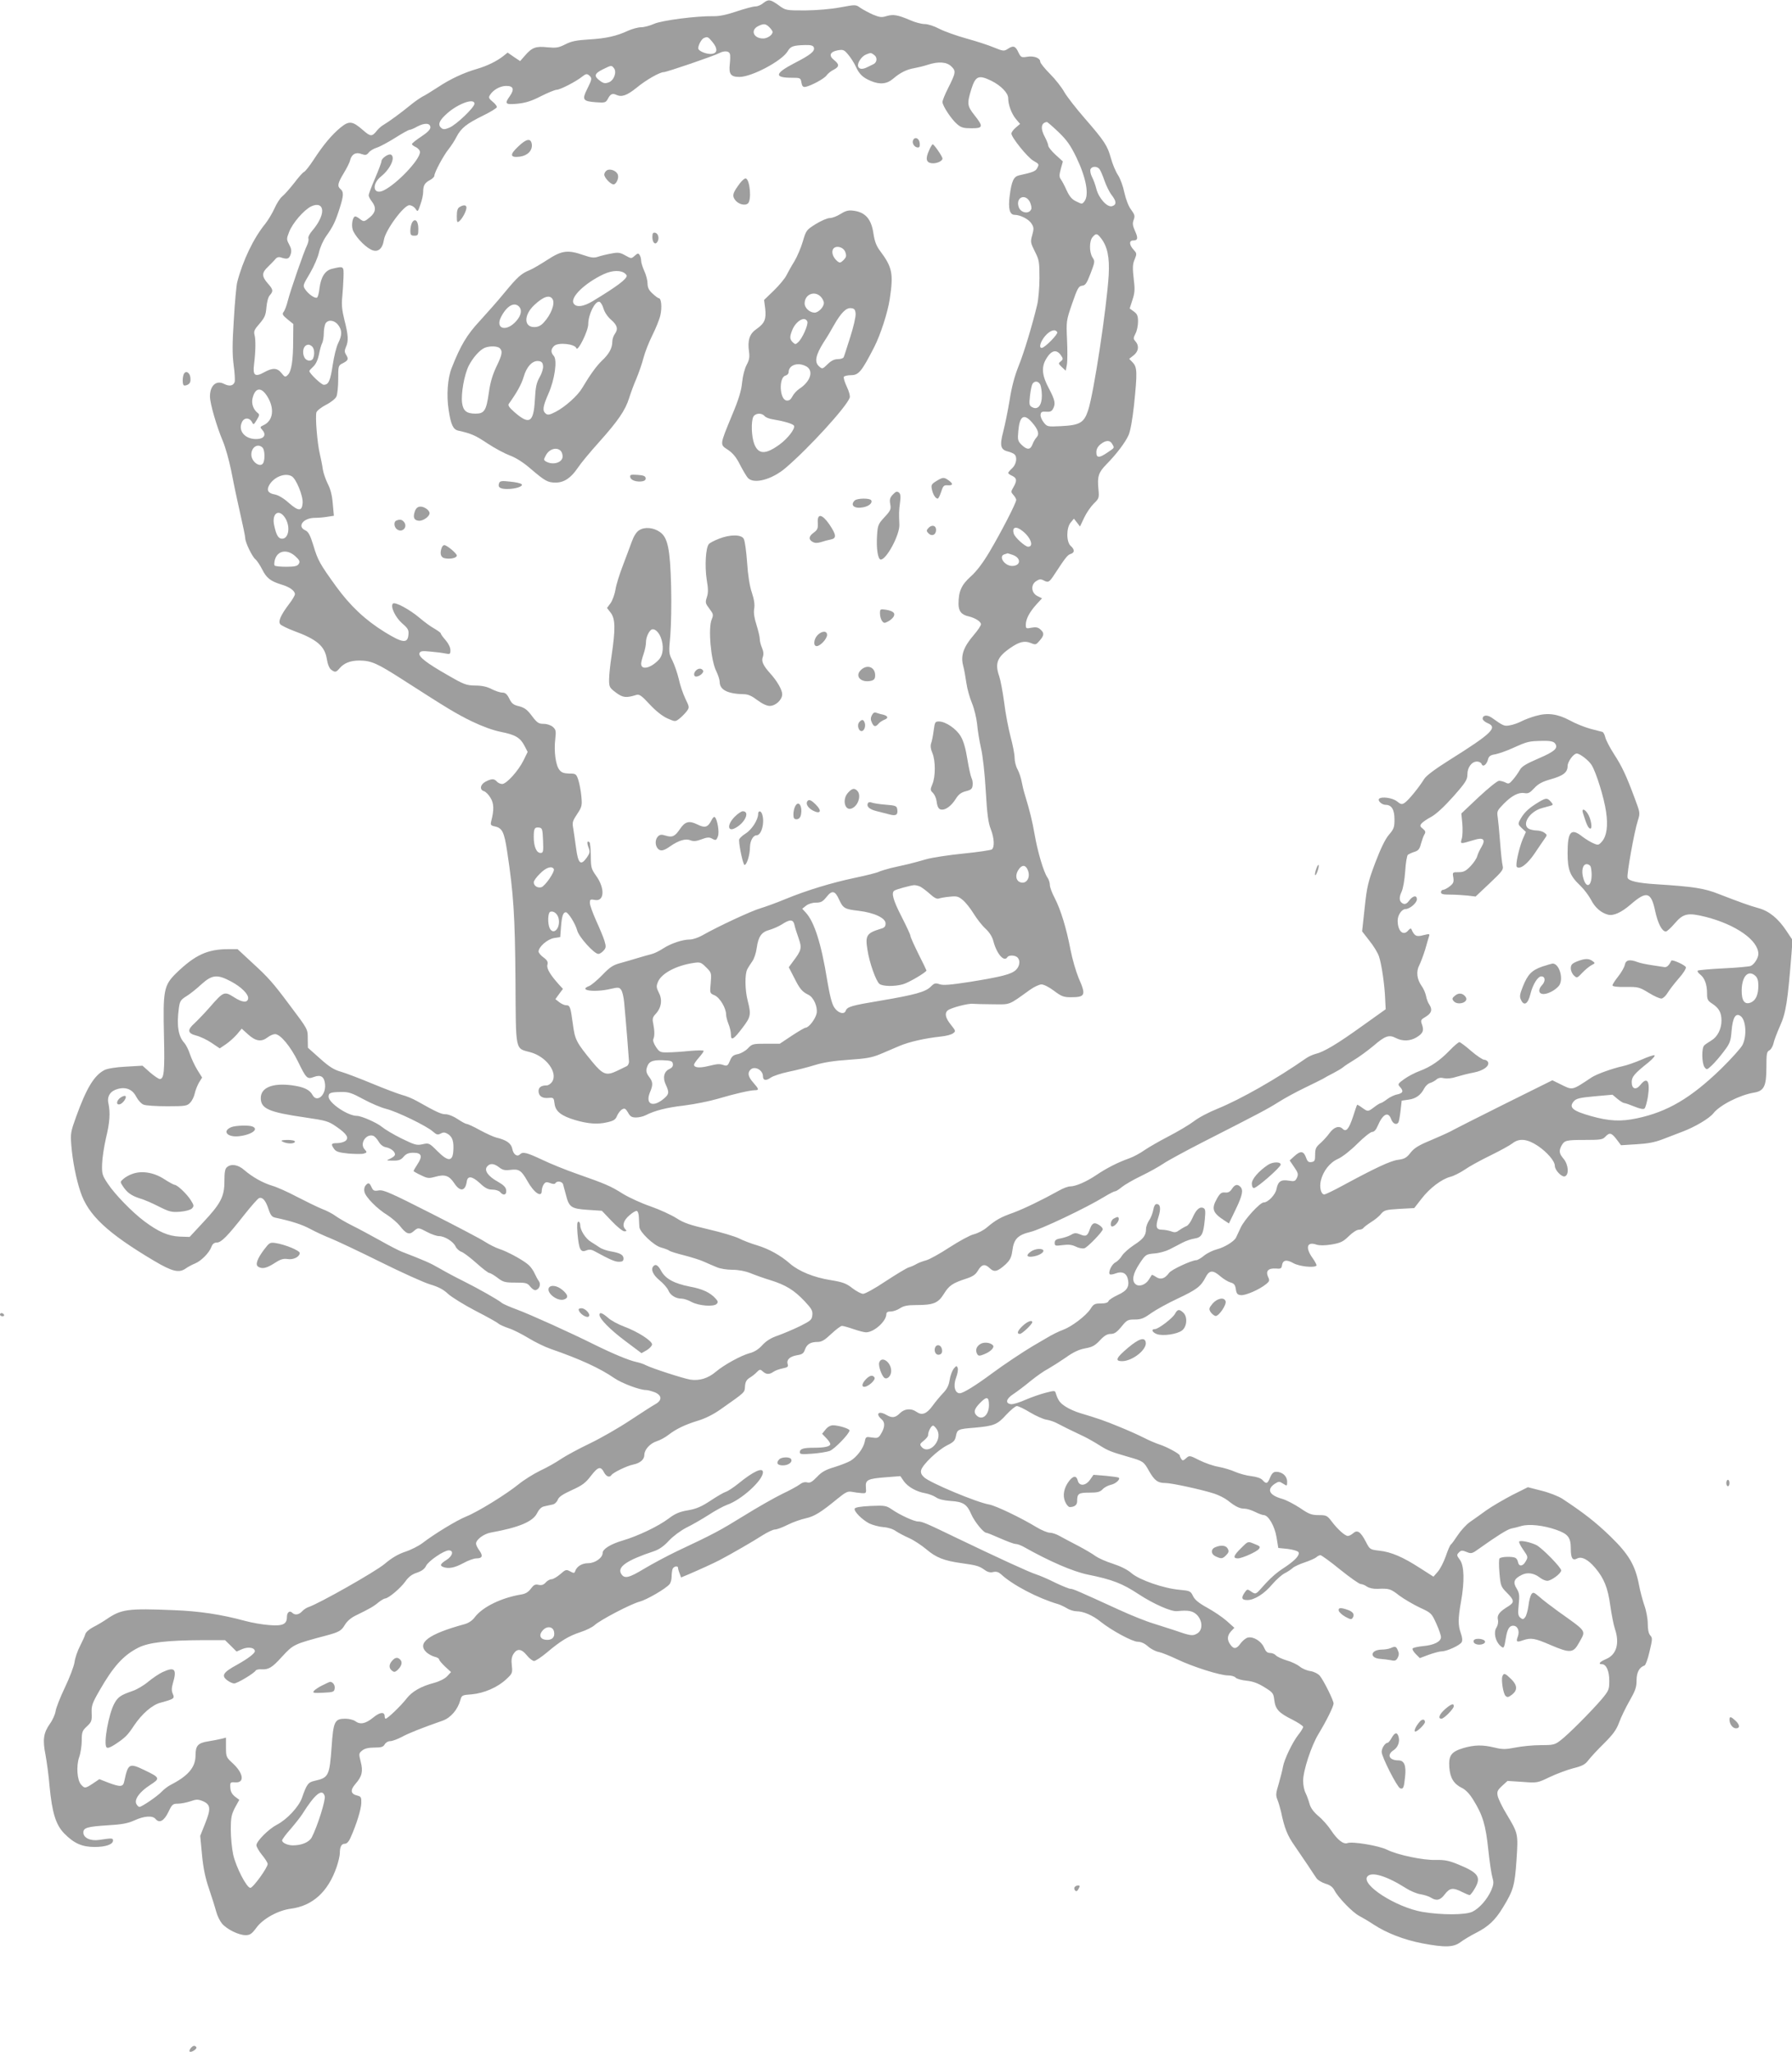
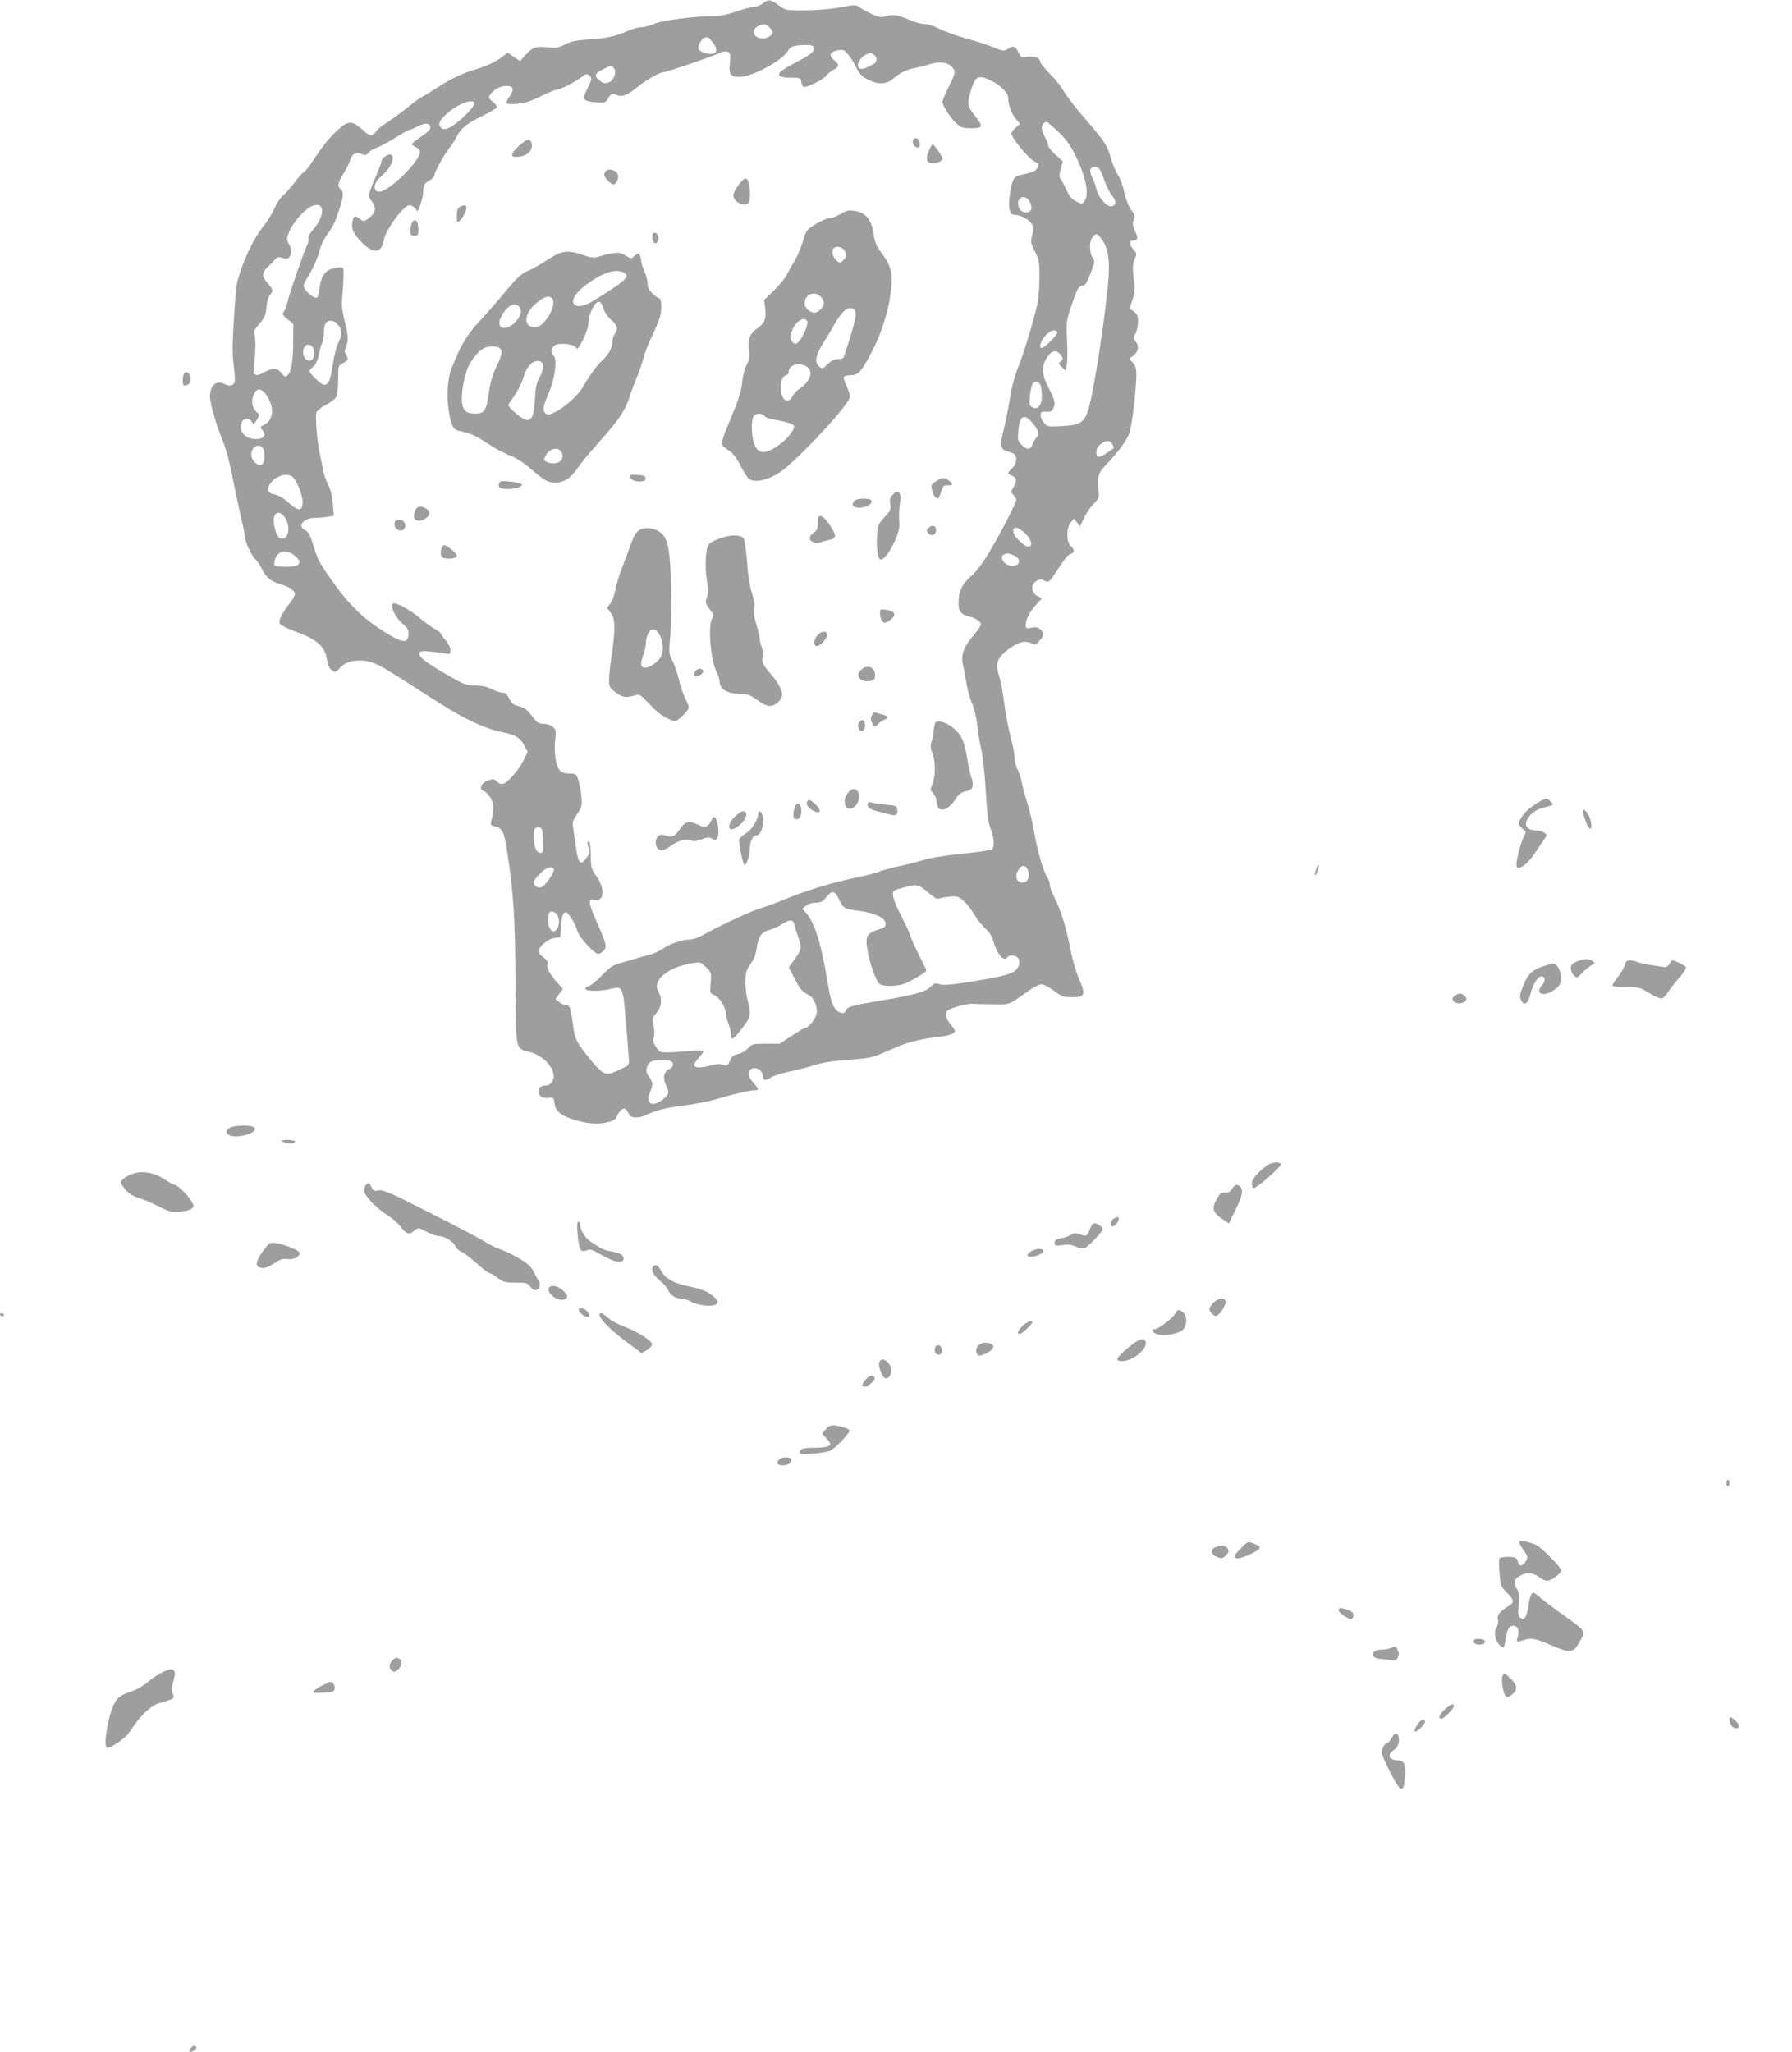
<svg xmlns="http://www.w3.org/2000/svg" version="1.0" width="1118pt" height="1280pt" viewBox="0 0 1118 1280" preserveAspectRatio="xMidYMid meet">
  <g transform="translate(0,1280) scale(0.1,-0.1)" fill="#9e9e9e" stroke="none">
    <path d="M4761 12780 c-13 -11 -34 -20 -48 -20 -14 0 -66 -14 -117 -31 -62 -21 -108 -31 -146 -30 -102 2 -322 -26 -370 -48 -25 -11 -61 -21 -80 -21 -19 0 -55 -10 -80 -21 -73 -34 -139 -49 -245 -55 -79 -5 -110 -11 -149 -31 -42 -21 -56 -23 -111 -18 -72 8 -96 -1 -140 -52 l-30 -34 -39 26 -39 27 -26 -21 c-42 -33 -101 -62 -166 -81 -85 -25 -166 -63 -243 -114 -37 -24 -80 -51 -97 -59 -16 -9 -51 -33 -76 -54 -56 -46 -134 -103 -165 -121 -13 -7 -31 -23 -41 -35 -32 -41 -41 -40 -88 1 -66 58 -87 60 -141 16 -54 -45 -105 -105 -167 -200 -26 -40 -53 -74 -61 -77 -7 -3 -35 -34 -61 -69 -27 -34 -60 -72 -73 -82 -14 -11 -36 -45 -49 -75 -14 -31 -40 -74 -58 -97 -73 -89 -140 -229 -175 -364 -5 -19 -15 -124 -21 -233 -10 -152 -10 -217 -1 -286 7 -49 9 -96 6 -104 -9 -24 -33 -28 -65 -12 -49 26 -89 -9 -89 -78 0 -44 42 -188 81 -280 16 -38 38 -118 50 -176 11 -58 35 -174 54 -257 19 -83 35 -160 35 -170 0 -27 43 -116 64 -133 10 -8 28 -36 42 -63 27 -54 52 -73 120 -94 51 -15 84 -39 84 -60 0 -8 -16 -35 -36 -61 -53 -70 -70 -109 -55 -127 6 -7 44 -26 84 -41 145 -53 193 -95 206 -175 5 -33 16 -59 27 -67 24 -18 31 -17 52 8 28 33 67 49 124 49 75 -1 108 -15 270 -119 282 -181 334 -213 433 -261 62 -30 130 -55 180 -65 91 -18 121 -36 148 -88 l19 -37 -26 -53 c-32 -65 -106 -147 -133 -147 -11 0 -26 7 -33 15 -16 19 -33 19 -70 0 -34 -18 -40 -51 -10 -60 10 -3 29 -22 40 -41 22 -35 23 -75 5 -145 -6 -24 -4 -28 24 -34 45 -10 57 -36 75 -155 40 -262 49 -404 52 -804 3 -456 -4 -422 96 -450 98 -28 169 -127 133 -183 -9 -13 -24 -23 -34 -23 -34 0 -51 -12 -51 -35 0 -31 23 -47 62 -43 32 3 33 1 38 -37 6 -47 41 -75 128 -101 81 -24 143 -28 200 -14 41 9 53 17 62 41 7 16 21 34 32 40 15 8 21 5 36 -20 13 -25 24 -31 50 -31 18 0 45 6 60 14 57 29 130 48 243 61 64 8 157 27 205 41 104 31 200 53 232 54 29 0 28 6 -8 47 -32 36 -38 61 -18 81 26 26 78 -2 78 -41 0 -26 18 -30 48 -9 15 11 65 27 111 37 46 9 120 28 165 42 56 17 122 27 213 33 106 7 144 14 192 34 34 14 89 38 122 52 62 26 158 48 260 59 31 3 65 12 75 20 18 13 17 15 -14 54 -34 42 -40 72 -19 89 19 16 129 45 157 41 14 -1 70 -3 126 -3 110 -1 93 -8 228 89 26 19 60 35 74 35 14 0 49 -18 78 -40 45 -34 60 -40 103 -40 93 0 98 12 50 121 -16 39 -39 117 -50 174 -26 136 -61 250 -98 322 -17 32 -31 69 -31 83 0 14 -7 36 -16 48 -23 33 -61 162 -79 267 -15 86 -30 146 -60 245 -8 25 -17 63 -21 85 -4 22 -15 56 -25 75 -11 19 -19 52 -19 74 0 21 -11 79 -25 130 -13 50 -32 146 -40 214 -9 67 -23 141 -31 164 -28 81 -13 120 70 177 56 39 89 46 128 30 29 -12 32 -11 54 15 29 33 30 48 5 70 -14 13 -28 16 -55 11 -34 -7 -36 -6 -36 19 0 35 23 78 66 126 l35 38 -28 14 c-39 19 -44 70 -9 93 19 13 29 14 45 6 31 -17 37 -14 70 37 67 102 81 121 101 127 25 8 26 27 0 50 -28 25 -28 113 0 146 l20 24 19 -24 19 -25 26 55 c14 30 41 69 60 88 33 32 34 35 29 91 -8 79 1 104 50 154 61 62 117 135 138 182 11 24 24 96 34 187 21 203 20 235 -7 265 l-23 24 28 22 c31 25 35 60 11 87 -14 16 -14 20 0 48 9 16 16 50 16 75 0 36 -5 48 -26 63 l-26 19 17 53 c14 40 16 67 10 114 -10 89 -10 108 6 144 12 30 11 34 -9 56 -27 29 -29 57 -3 57 30 0 33 14 12 60 -15 33 -16 48 -8 69 9 24 6 33 -16 63 -16 21 -32 62 -42 106 -8 40 -26 89 -40 110 -14 21 -34 68 -44 105 -22 79 -39 106 -166 252 -53 61 -109 133 -125 161 -16 29 -56 80 -89 113 -34 34 -61 68 -61 76 0 23 -39 38 -81 31 -37 -6 -40 -4 -56 29 -18 39 -32 43 -67 19 -22 -14 -29 -13 -85 10 -33 14 -110 39 -172 56 -61 17 -137 44 -168 60 -32 17 -71 30 -92 30 -20 0 -61 11 -90 24 -77 33 -105 38 -147 26 -31 -10 -44 -8 -86 9 -26 12 -62 31 -78 42 -29 21 -29 21 -126 3 -58 -11 -145 -18 -218 -19 -122 0 -122 0 -167 33 -52 37 -63 38 -96 12z m39 -150 c11 -11 20 -24 20 -29 0 -19 -32 -41 -59 -41 -60 0 -81 52 -31 77 34 17 47 16 70 -7z m-356 -91 c32 -38 34 -67 3 -74 -25 -7 -78 10 -89 28 -8 13 16 63 34 70 22 9 26 8 52 -24z m633 -34 c9 -24 -18 -46 -121 -99 -123 -64 -128 -91 -16 -91 53 0 55 -1 60 -30 4 -23 10 -29 25 -27 35 7 118 51 132 72 8 11 27 27 44 35 36 19 37 33 2 61 -34 27 -25 51 23 60 34 6 40 4 66 -27 16 -19 37 -52 47 -74 22 -48 44 -69 94 -90 57 -24 101 -19 139 14 43 37 84 58 133 66 22 4 59 13 83 21 68 22 119 18 148 -11 29 -29 28 -37 -22 -137 -19 -37 -34 -75 -34 -84 0 -24 56 -109 92 -139 24 -21 40 -25 89 -25 73 0 75 10 19 81 -46 58 -48 72 -20 163 26 82 45 91 125 52 60 -30 105 -76 105 -109 0 -41 21 -96 47 -128 l27 -32 -27 -23 c-15 -13 -27 -29 -27 -37 0 -24 100 -148 136 -169 38 -22 38 -22 24 -48 -9 -18 -30 -26 -113 -44 -33 -8 -46 -35 -58 -129 -10 -78 0 -117 31 -117 35 0 88 -27 105 -54 15 -23 16 -32 5 -72 -12 -42 -11 -48 16 -102 27 -53 29 -65 29 -167 0 -60 -7 -135 -14 -165 -31 -129 -83 -302 -117 -385 -24 -60 -43 -131 -55 -210 -11 -66 -29 -154 -40 -197 -23 -87 -17 -113 29 -124 15 -4 33 -11 40 -17 20 -16 14 -62 -13 -87 -14 -13 -25 -26 -25 -30 0 -4 11 -12 25 -18 29 -14 31 -30 8 -70 -17 -29 -17 -31 0 -50 9 -10 17 -24 17 -30 0 -19 -94 -201 -165 -321 -43 -73 -83 -125 -119 -157 -58 -52 -76 -93 -76 -170 0 -46 18 -69 65 -79 40 -10 75 -32 75 -49 0 -8 -20 -38 -45 -67 -63 -73 -82 -127 -67 -187 7 -26 16 -76 21 -112 5 -36 21 -93 35 -126 14 -34 28 -93 32 -130 3 -38 14 -105 24 -149 11 -45 24 -163 30 -269 8 -143 16 -200 31 -237 22 -57 25 -112 7 -127 -7 -5 -87 -17 -178 -26 -91 -9 -194 -25 -230 -35 -36 -11 -87 -24 -115 -31 -27 -6 -75 -17 -106 -24 -30 -8 -64 -18 -75 -23 -10 -6 -77 -23 -149 -38 -147 -31 -302 -78 -438 -134 -50 -21 -119 -46 -152 -56 -56 -16 -265 -113 -365 -170 -25 -14 -59 -25 -76 -25 -46 0 -120 -25 -167 -56 -23 -15 -55 -31 -72 -35 -16 -4 -55 -15 -85 -24 -30 -9 -80 -24 -110 -32 -45 -12 -65 -25 -112 -74 -31 -32 -68 -63 -82 -69 -73 -27 32 -42 134 -18 47 11 54 10 65 -6 8 -10 16 -46 19 -79 13 -140 29 -344 30 -366 1 -13 -6 -27 -14 -31 -8 -4 -36 -17 -62 -30 -65 -31 -87 -23 -153 57 -100 122 -108 137 -121 235 -15 110 -18 118 -43 118 -10 0 -29 9 -42 19 l-24 19 23 32 24 32 -24 26 c-55 61 -79 101 -73 124 5 18 -1 29 -24 46 -17 12 -31 29 -31 37 0 29 55 77 96 84 l39 6 5 65 c5 65 13 90 30 90 15 0 60 -72 71 -114 11 -41 106 -146 132 -146 8 0 22 9 32 20 16 18 17 25 6 62 -7 23 -31 80 -52 126 -21 47 -39 96 -39 110 0 22 3 24 30 19 61 -13 66 72 8 152 -29 41 -32 51 -32 122 -1 42 -4 81 -8 85 -15 14 -18 -2 -6 -33 10 -26 8 -34 -11 -62 -38 -53 -54 -39 -67 59 -6 47 -15 103 -18 125 -7 35 -3 46 25 88 30 45 31 53 26 110 -3 34 -12 80 -19 102 -13 38 -15 40 -57 40 -33 1 -48 6 -61 23 -23 28 -35 115 -26 191 6 51 4 60 -15 77 -13 11 -36 19 -57 19 -31 0 -41 6 -74 50 -29 39 -46 51 -80 60 -35 8 -46 17 -61 48 -14 28 -25 37 -43 37 -14 0 -44 10 -67 22 -29 15 -61 22 -102 22 -56 1 -70 6 -172 65 -135 77 -184 116 -176 137 5 13 17 15 67 10 34 -3 76 -8 94 -12 30 -6 32 -4 32 21 0 16 -12 41 -30 62 -16 18 -30 37 -30 42 0 4 -18 17 -40 30 -22 12 -63 42 -91 66 -65 55 -155 103 -168 90 -17 -18 16 -87 59 -124 36 -31 41 -41 38 -71 -5 -55 -36 -51 -147 17 -123 76 -216 164 -304 285 -101 140 -114 162 -142 256 -20 65 -31 85 -50 94 -54 24 -13 78 60 78 22 0 57 3 79 7 l39 6 -7 76 c-4 51 -14 90 -31 123 -13 26 -27 66 -31 90 -3 24 -12 68 -19 98 -16 68 -29 231 -21 258 4 11 31 32 60 47 30 15 59 38 65 52 6 13 11 62 11 108 0 84 0 85 30 100 33 17 36 26 18 54 -9 15 -9 25 0 46 17 37 15 75 -9 168 -15 60 -19 97 -14 142 3 33 7 89 8 125 2 72 3 71 -73 53 -43 -11 -68 -52 -77 -122 -3 -29 -10 -54 -15 -57 -12 -8 -54 21 -74 51 -16 24 -14 27 30 101 25 43 50 101 56 130 7 31 26 74 45 101 43 60 58 92 84 174 25 78 26 102 6 119 -22 18 -19 36 19 99 19 31 38 68 41 84 10 36 36 50 71 36 24 -8 31 -7 44 9 8 11 31 25 51 31 19 6 71 34 114 61 44 28 84 50 90 50 6 0 28 9 49 21 46 24 81 22 81 -6 0 -13 -20 -33 -57 -57 -32 -21 -58 -42 -58 -47 0 -4 11 -13 25 -19 14 -7 25 -20 25 -31 0 -47 -144 -199 -227 -239 -65 -31 -77 39 -15 88 57 46 90 118 62 135 -15 9 -60 -22 -60 -40 0 -8 -18 -56 -40 -107 -22 -51 -40 -99 -40 -106 0 -8 9 -25 20 -39 28 -36 25 -67 -11 -97 -36 -30 -39 -31 -65 -11 -10 8 -22 15 -27 15 -16 0 -26 -49 -17 -81 11 -37 70 -103 113 -125 42 -22 73 1 82 59 9 61 124 217 159 217 13 0 30 -10 38 -22 14 -21 15 -21 31 27 10 27 17 61 17 76 0 41 9 58 41 75 16 8 29 21 29 28 0 20 56 125 89 166 16 20 38 54 49 76 28 55 64 83 166 133 47 23 86 47 86 53 0 7 -12 22 -27 34 -23 19 -26 26 -17 40 19 32 62 57 100 58 47 1 55 -20 25 -63 -35 -49 -29 -55 47 -48 50 5 87 16 147 47 44 22 88 40 98 40 21 0 121 51 159 82 23 18 30 19 43 8 20 -17 19 -24 -12 -86 -33 -66 -27 -76 56 -82 54 -4 60 -2 72 19 17 33 29 39 55 27 33 -15 65 -4 126 45 58 48 144 97 169 97 18 0 314 101 347 119 29 15 59 14 65 -4 4 -8 3 -37 0 -65 -7 -63 6 -80 61 -80 78 1 264 100 300 160 18 31 34 37 109 39 35 1 49 -3 54 -14z m377 -48 c21 -15 18 -46 -4 -57 -8 -4 -25 -12 -37 -18 -31 -16 -52 -15 -59 3 -8 20 21 64 49 75 30 12 31 12 51 -3z m-1624 -82 c20 -24 0 -78 -33 -89 -22 -8 -33 -6 -55 11 -38 28 -34 44 18 70 55 27 55 27 70 8z m-870 -222 c0 -23 -113 -131 -156 -149 -28 -12 -39 -12 -50 -3 -23 19 -16 43 24 81 68 67 182 111 182 71z m3643 -176 c53 -51 75 -82 112 -158 61 -127 81 -234 51 -274 -14 -19 -16 -19 -50 -2 -27 12 -43 30 -61 69 -13 29 -30 61 -37 70 -10 14 -10 27 0 64 l13 47 -46 42 c-25 23 -45 48 -45 56 0 8 -9 31 -20 52 -30 55 -26 91 11 96 3 1 35 -27 72 -62z m256 -231 c6 -7 20 -39 31 -71 11 -32 31 -73 45 -91 31 -40 32 -61 3 -70 -30 -9 -83 49 -98 108 -6 24 -18 57 -27 74 -9 17 -13 39 -10 48 8 19 40 21 56 2z m-434 -205 c8 -17 12 -36 9 -45 -13 -34 -67 -25 -79 14 -19 59 41 85 70 31z m-4415 -57 c0 -31 -24 -79 -62 -123 -16 -18 -27 -40 -24 -48 3 -8 -1 -27 -8 -42 -19 -37 -104 -282 -121 -349 -7 -29 -19 -60 -26 -68 -10 -13 -6 -20 24 -45 l37 -30 -1 -102 c0 -126 -11 -193 -33 -215 -16 -16 -19 -15 -40 11 -26 33 -55 34 -106 6 -59 -33 -74 -22 -65 49 10 81 11 153 3 183 -6 22 -1 34 31 70 32 38 39 52 43 101 3 34 11 65 21 76 23 26 22 36 -13 75 -38 44 -38 66 3 104 17 17 38 38 45 47 9 11 21 15 35 10 40 -13 50 -9 60 19 7 22 5 36 -9 62 -17 32 -17 35 0 79 21 54 92 137 138 159 40 19 68 7 68 -29z m4859 -170 c40 -51 54 -119 48 -229 -13 -210 -93 -736 -128 -843 -26 -79 -51 -94 -170 -100 -84 -4 -86 -4 -108 24 -12 15 -21 37 -19 48 2 17 9 20 35 18 23 -2 34 2 42 17 18 32 13 56 -25 128 -43 79 -48 133 -18 183 34 59 69 65 98 16 9 -13 7 -20 -6 -30 -16 -12 -16 -14 7 -36 l24 -22 7 37 c4 21 4 91 1 156 -5 116 -5 119 32 226 33 95 40 108 62 111 21 2 29 15 53 77 27 71 28 76 12 99 -21 33 -21 104 1 128 21 24 28 23 52 -8z m-4760 -540 c26 -33 26 -64 1 -114 -11 -21 -26 -82 -34 -135 -15 -100 -26 -125 -56 -125 -15 0 -90 71 -90 86 0 3 11 15 25 28 16 15 28 42 35 75 5 28 14 60 20 71 5 10 10 37 10 60 0 23 5 50 10 61 15 27 55 24 79 -7z m4487 -46 c7 -11 -78 -98 -97 -98 -20 0 -7 41 22 75 31 35 62 45 75 23z m-4648 -90 c13 -13 16 -47 6 -72 -8 -22 -41 -20 -54 3 -19 37 -6 81 25 81 6 0 16 -5 23 -12z m4542 -237 c5 -11 10 -42 10 -69 0 -60 -25 -91 -60 -72 -19 10 -20 17 -14 73 4 34 11 68 17 75 14 18 35 15 47 -7z m-4826 -68 c51 -77 42 -157 -20 -185 -22 -10 -23 -13 -8 -29 26 -29 14 -54 -28 -57 -74 -6 -125 47 -99 104 13 30 46 31 62 3 11 -21 11 -20 31 12 17 28 18 34 6 43 -26 20 -40 56 -33 89 15 68 52 76 89 20z m4774 -167 c39 -45 48 -73 29 -94 -9 -9 -20 -29 -26 -45 -13 -34 -34 -34 -68 -1 -23 23 -25 31 -20 85 8 95 35 112 85 55z m502 -137 c13 -24 16 -20 -33 -53 -50 -34 -67 -33 -67 3 0 20 9 36 26 50 34 27 60 27 74 0z m-5302 -21 c13 -13 16 -66 6 -92 -15 -39 -76 1 -76 49 0 46 41 72 70 43z m181 -178 c28 -14 73 -124 69 -168 -4 -52 -26 -52 -87 2 -31 28 -65 48 -87 52 -41 7 -52 26 -35 57 28 51 98 80 140 57z m-39 -262 c33 -54 21 -128 -20 -128 -23 0 -36 21 -49 81 -18 78 30 110 69 47z m4598 -79 c53 -41 74 -99 36 -99 -18 0 -82 57 -89 81 -13 41 13 50 53 18z m-4536 -158 c27 -25 31 -33 22 -48 -9 -14 -25 -18 -78 -18 -37 0 -70 3 -73 8 -3 4 -2 19 1 32 15 61 76 73 128 26z m4476 8 c54 -19 52 -68 -3 -69 -49 0 -89 62 -47 73 9 3 17 5 18 6 1 0 15 -4 32 -10z m-2930 -1781 c3 -71 1 -78 -16 -78 -25 0 -42 40 -42 99 0 54 5 63 35 59 18 -3 20 -11 23 -80z m3023 -182 c23 -50 -10 -98 -52 -76 -23 13 -25 47 -3 78 20 29 42 28 55 -2z m-2956 4 c9 -15 -54 -107 -78 -114 -24 -6 -47 9 -47 31 0 9 17 33 39 54 37 38 73 50 86 29z m2288 -111 c12 -7 39 -27 60 -46 26 -24 44 -32 55 -27 10 3 40 9 67 11 44 5 55 2 83 -22 17 -14 47 -52 66 -83 19 -31 52 -74 74 -94 26 -24 43 -52 50 -80 21 -79 67 -131 87 -98 9 14 48 13 63 -2 19 -19 14 -55 -10 -78 -29 -27 -88 -42 -285 -74 -124 -19 -168 -23 -191 -15 -26 9 -33 7 -55 -15 -33 -33 -99 -51 -311 -87 -186 -31 -210 -38 -220 -64 -9 -25 -48 -14 -71 21 -15 22 -28 74 -44 168 -37 231 -81 367 -134 424 l-22 24 24 19 c14 11 39 19 61 19 32 0 43 6 67 36 34 43 53 39 78 -17 25 -54 34 -60 122 -70 98 -12 168 -45 168 -79 0 -19 -7 -27 -30 -33 -88 -27 -98 -41 -83 -132 12 -80 54 -197 75 -212 21 -16 95 -17 147 -2 34 9 146 75 146 86 0 2 -22 48 -50 103 -27 55 -50 105 -50 113 0 7 -25 60 -55 119 -53 103 -66 150 -45 163 14 9 100 32 123 34 10 0 28 -4 40 -10z m-2258 -197 c13 -59 -30 -108 -55 -63 -14 27 -13 98 3 104 21 7 45 -12 52 -41z m1471 -39 c3 -16 15 -53 26 -84 22 -63 19 -75 -36 -148 l-25 -34 34 -66 c34 -68 49 -87 89 -106 32 -16 58 -74 51 -115 -7 -35 -49 -90 -69 -90 -6 0 -45 -23 -86 -50 l-75 -50 -86 0 c-81 0 -87 -1 -113 -29 -15 -16 -44 -32 -63 -36 -27 -5 -38 -13 -49 -41 -12 -30 -18 -34 -37 -28 -30 10 -38 9 -101 -6 -54 -13 -86 -9 -86 9 0 6 14 26 30 44 17 19 30 38 30 42 0 5 -39 4 -87 0 -49 -5 -110 -9 -138 -9 -45 -1 -51 2 -72 33 -14 21 -21 41 -17 50 9 19 8 53 -1 99 -6 26 -3 38 14 56 37 39 45 89 22 133 -17 34 -17 42 -6 69 22 53 114 102 223 118 40 6 46 4 78 -28 33 -33 33 -35 28 -97 -6 -64 -6 -64 24 -77 33 -14 72 -80 72 -120 0 -13 7 -39 15 -59 8 -19 15 -49 15 -65 0 -42 16 -33 72 41 52 68 55 82 33 168 -18 69 -19 170 -2 199 6 12 21 34 31 49 11 15 23 52 27 82 10 72 30 100 80 113 23 7 58 22 78 35 49 32 69 31 77 -2z m-758 -869 c2 -14 -5 -24 -22 -32 -34 -15 -43 -55 -22 -98 21 -46 20 -57 -6 -81 -71 -64 -125 -44 -93 34 20 47 19 65 -6 97 -14 18 -19 35 -15 51 11 43 31 54 99 52 54 -2 62 -5 65 -23z" />
    <path d="M5696 11924 c-7 -19 10 -44 31 -44 10 0 13 9 11 27 -3 32 -32 43 -42 17z" />
    <path d="M3234 11887 c-56 -52 -53 -72 10 -64 48 7 78 38 74 76 -5 41 -33 37 -84 -12z" />
    <path d="M5796 11861 c-23 -50 -18 -75 16 -79 30 -4 68 13 68 29 0 13 -52 88 -61 89 -3 0 -14 -17 -23 -39z" />
    <path d="M3787 11738 c-9 -5 -17 -17 -17 -27 0 -19 39 -61 58 -61 16 0 34 38 27 59 -7 25 -47 41 -68 29z" />
    <path d="M4617 11658 c-45 -60 -50 -77 -33 -102 18 -28 62 -42 82 -25 24 20 13 148 -13 156 -6 2 -22 -11 -36 -29z" />
    <path d="M2868 11509 c-13 -7 -18 -23 -18 -56 0 -40 2 -44 16 -32 19 16 44 63 44 84 0 17 -17 19 -42 4z" />
    <path d="M5245 11466 c-22 -14 -52 -26 -68 -26 -15 0 -54 -17 -87 -37 -59 -37 -61 -40 -81 -108 -11 -38 -35 -95 -53 -125 -19 -30 -41 -71 -51 -90 -10 -19 -45 -61 -78 -93 l-60 -58 7 -54 c7 -66 -3 -91 -54 -127 -44 -30 -57 -70 -47 -142 5 -33 1 -53 -15 -82 -12 -23 -24 -68 -28 -109 -5 -52 -21 -105 -63 -205 -78 -189 -77 -182 -25 -216 31 -21 52 -47 75 -93 18 -35 40 -72 49 -82 37 -41 151 -10 236 63 144 123 378 379 399 437 4 10 -4 40 -18 69 -13 28 -22 56 -18 62 3 5 24 10 45 10 47 0 66 23 144 175 39 76 85 218 97 300 24 159 16 198 -61 301 -22 29 -33 58 -40 103 -13 95 -51 138 -127 147 -29 4 -48 -1 -78 -20z m29 -239 c8 -23 6 -31 -11 -49 -19 -18 -24 -19 -38 -8 -25 21 -37 49 -30 71 11 32 67 22 79 -14z m-154 -277 c11 -11 20 -29 20 -40 0 -25 -34 -60 -58 -60 -30 0 -62 29 -62 57 0 57 61 82 100 43z m218 -106 c2 -18 -13 -83 -33 -145 -20 -63 -38 -120 -41 -126 -2 -7 -18 -13 -36 -13 -22 0 -42 -9 -65 -32 -32 -31 -33 -31 -54 -12 -29 26 -20 70 29 148 22 33 51 82 65 108 44 77 76 109 106 106 21 -2 27 -9 29 -34z m-301 -50 c7 -18 -32 -107 -58 -129 -15 -14 -18 -14 -33 0 -19 19 -20 33 -5 72 22 60 81 95 96 57z m-13 -276 c55 -24 37 -95 -37 -143 -15 -10 -35 -31 -43 -47 -11 -21 -21 -28 -37 -26 -44 6 -49 144 -7 155 11 3 20 12 20 21 0 43 53 64 104 40z m-254 -313 c7 -8 28 -17 49 -20 76 -13 130 -29 135 -41 7 -19 -39 -79 -91 -117 -87 -63 -131 -62 -157 3 -18 46 -21 141 -6 171 13 23 52 25 70 4z" />
    <path d="M2570 11410 c-5 -10 -10 -32 -10 -49 0 -26 4 -31 25 -31 23 0 25 4 25 44 0 49 -22 69 -40 36z" />
    <path d="M4070 11321 c0 -34 18 -51 31 -30 14 21 6 53 -13 57 -14 3 -18 -3 -18 -27z" />
    <path d="M3416 11180 c-42 -27 -92 -57 -112 -65 -52 -21 -76 -43 -157 -141 -40 -49 -110 -128 -154 -176 -80 -86 -119 -151 -175 -293 -26 -65 -33 -171 -19 -262 14 -92 28 -122 60 -129 81 -18 106 -29 181 -79 45 -30 109 -64 141 -76 38 -14 84 -43 131 -84 89 -76 106 -85 155 -85 52 0 95 29 137 91 19 29 79 101 133 161 118 132 164 198 188 275 10 32 30 87 46 123 15 36 35 94 44 129 9 35 34 98 55 140 21 42 44 98 50 125 11 49 6 106 -10 106 -4 0 -22 13 -39 29 -23 21 -31 38 -31 63 0 18 -9 53 -20 77 -11 24 -20 53 -20 65 0 11 -4 28 -10 36 -7 12 -12 11 -30 -5 -21 -19 -22 -19 -59 2 -32 18 -44 20 -86 12 -28 -5 -65 -14 -83 -20 -26 -9 -43 -7 -92 10 -98 34 -135 29 -224 -29z m475 -80 c10 -6 19 -15 19 -20 0 -21 -61 -67 -215 -160 -54 -32 -96 -38 -114 -16 -28 33 49 115 163 175 60 32 112 39 147 21z m-443 -167 c16 -28 -11 -97 -56 -145 -18 -20 -36 -28 -59 -28 -65 0 -66 75 0 137 57 54 98 67 115 36z m317 -57 c7 -24 26 -52 48 -71 39 -34 45 -58 22 -89 -8 -11 -15 -33 -15 -48 0 -39 -20 -76 -65 -118 -34 -33 -72 -85 -124 -172 -28 -47 -105 -116 -165 -147 -37 -19 -49 -21 -61 -11 -22 18 -19 43 16 123 40 90 57 211 34 237 -20 22 -19 43 3 63 26 23 129 12 138 -15 8 -25 74 108 74 150 0 60 42 145 69 140 8 -2 20 -21 26 -42z m-527 12 c20 -20 14 -54 -15 -88 -61 -72 -136 -54 -97 23 35 68 81 96 112 65z m-120 -260 c19 -19 15 -41 -22 -117 -23 -49 -38 -98 -46 -159 -16 -113 -28 -132 -83 -132 -56 0 -77 17 -84 66 -8 58 14 178 41 232 26 51 69 100 101 113 30 12 79 11 93 -3z m270 -110 c2 -16 -7 -46 -21 -70 -20 -35 -26 -62 -30 -142 -8 -142 -34 -158 -127 -77 -34 30 -43 43 -35 53 52 73 78 121 92 167 18 64 55 103 92 99 20 -2 27 -10 29 -30z m110 -530 c7 -7 12 -22 12 -35 0 -37 -57 -56 -101 -33 -18 10 -18 13 -4 39 20 40 67 55 93 29z" />
    <path d="M3932 9824 c3 -20 41 -32 76 -26 15 3 22 10 20 21 -2 12 -16 17 -51 19 -42 3 -48 1 -45 -14z" />
    <path d="M5841 9799 c-29 -18 -33 -24 -27 -51 6 -32 23 -58 36 -58 5 0 14 19 22 43 12 37 17 42 41 40 33 -2 35 10 5 31 -29 21 -36 20 -77 -5z" />
    <path d="M3114 9787 c-10 -26 5 -37 51 -37 53 0 102 17 89 30 -6 6 -38 13 -72 16 -51 6 -63 4 -68 -9z" />
    <path d="M5570 9715 c-18 -19 -21 -31 -16 -59 6 -32 3 -40 -36 -82 -39 -42 -42 -51 -46 -110 -6 -84 5 -154 23 -154 36 0 119 155 116 218 -3 69 -3 85 4 137 5 38 4 54 -7 63 -12 9 -19 7 -38 -13z" />
    <path d="M5332 9678 c-30 -30 -1 -53 54 -42 36 7 59 27 49 44 -9 14 -88 13 -103 -2z" />
    <path d="M2589 9613 c-14 -39 -7 -58 23 -61 26 -3 68 26 68 47 0 18 -32 41 -56 41 -17 0 -27 -8 -35 -27z" />
    <path d="M5102 9539 c2 -35 -2 -44 -25 -61 -32 -23 -34 -43 -7 -58 14 -8 30 -8 53 -1 18 6 44 13 60 16 37 7 35 29 -8 93 -46 67 -77 72 -73 11z" />
    <path d="M2473 9553 c-17 -6 -16 -38 2 -53 33 -27 72 12 45 45 -13 15 -25 17 -47 8z" />
    <path d="M5790 9504 c-11 -12 -10 -18 3 -31 21 -21 47 -9 47 22 0 29 -29 35 -50 9z" />
    <path d="M3988 9493 c-18 -11 -34 -37 -47 -73 -11 -30 -36 -98 -56 -150 -20 -52 -41 -118 -45 -147 -5 -29 -18 -66 -30 -84 l-23 -31 24 -31 c28 -38 29 -100 5 -264 -9 -57 -16 -125 -16 -152 0 -46 3 -51 43 -81 43 -32 64 -34 125 -15 20 7 33 -2 85 -58 40 -43 80 -74 111 -88 48 -21 49 -21 74 -2 14 11 34 31 45 45 19 26 19 26 -7 80 -14 29 -33 84 -41 122 -9 38 -27 90 -40 116 -23 45 -23 50 -13 156 5 60 8 199 5 309 -6 231 -21 302 -69 336 -40 29 -96 34 -130 12z m133 -665 c22 -54 18 -112 -11 -143 -50 -53 -110 -67 -110 -25 0 10 7 37 15 60 8 23 15 56 15 72 0 31 16 68 33 80 17 11 43 -9 58 -44z" />
    <path d="M4486 9440 c-28 -11 -56 -25 -63 -33 -20 -20 -27 -137 -14 -222 10 -58 10 -83 1 -110 -11 -33 -9 -39 16 -72 25 -33 26 -38 14 -67 -23 -54 -5 -257 29 -323 11 -23 21 -53 21 -66 0 -50 50 -75 151 -77 26 0 50 -11 84 -37 29 -22 59 -36 77 -36 37 0 78 38 78 73 0 27 -32 83 -75 130 -44 49 -56 76 -46 102 6 16 5 34 -5 57 -8 18 -14 43 -14 56 0 12 -9 51 -20 86 -14 43 -19 76 -15 101 5 26 0 58 -14 101 -14 40 -25 110 -30 189 -5 70 -14 136 -21 147 -14 28 -85 28 -154 1z" />
    <path d="M2756 9384 c-14 -36 -6 -62 19 -66 35 -7 75 2 75 17 0 13 -62 65 -78 65 -6 0 -13 -7 -16 -16z" />
    <path d="M5490 8973 c0 -16 6 -37 13 -46 10 -14 16 -15 36 -4 13 6 29 20 35 29 14 23 0 37 -47 45 -36 5 -37 4 -37 -24z" />
    <path d="M5100 8838 c-24 -26 -27 -68 -5 -68 23 0 65 46 65 70 0 27 -33 26 -60 -2z" />
    <path d="M5370 8620 c-39 -39 3 -81 66 -66 18 5 24 13 24 34 0 52 -51 71 -90 32z" />
    <path d="M4342 8618 c-16 -16 -15 -38 1 -38 22 0 51 26 43 38 -9 15 -29 15 -44 0z" />
    <path d="M5440 8340 c-9 -17 -9 -29 -1 -46 12 -28 23 -30 42 -8 7 9 24 20 37 25 27 10 22 24 -10 32 -13 2 -31 8 -40 11 -11 5 -20 1 -28 -14z" />
    <path d="M5360 8295 c-14 -17 -4 -55 15 -55 17 0 28 31 19 54 -8 20 -18 20 -34 1z" />
    <path d="M5825 8243 c-4 -31 -11 -67 -16 -80 -5 -15 -3 -35 8 -60 20 -48 20 -147 0 -194 -14 -34 -14 -38 4 -55 10 -11 20 -33 22 -50 5 -40 14 -54 35 -54 26 0 60 27 86 69 17 27 34 39 62 46 32 8 40 15 42 37 2 15 -1 35 -7 46 -5 10 -17 63 -26 118 -10 64 -24 113 -41 141 -27 47 -95 93 -136 93 -24 0 -26 -4 -33 -57z" />
    <path d="M5292 7857 c-42 -44 -20 -123 27 -97 38 20 55 82 29 108 -18 18 -32 15 -56 -11z" />
    <path d="M5036 7801 c-10 -16 6 -41 36 -57 46 -24 58 -3 20 35 -31 32 -47 38 -56 22z" />
    <path d="M5416 7792 c-13 -21 7 -40 52 -51 26 -7 63 -16 82 -21 40 -11 53 -2 48 31 -3 22 -9 25 -73 30 -38 3 -77 9 -86 13 -10 4 -20 3 -23 -2z" />
    <path d="M4961 7771 c-6 -11 -11 -33 -11 -50 0 -24 4 -31 20 -31 12 0 22 9 26 24 13 55 -13 99 -35 57z" />
    <path d="M4584 7706 c-51 -51 -45 -100 8 -68 59 34 87 102 42 102 -9 0 -31 -15 -50 -34z" />
    <path d="M4730 7723 c0 -36 -40 -99 -80 -123 -22 -14 -40 -32 -39 -40 1 -46 26 -155 34 -155 14 0 34 63 34 112 1 39 20 73 41 73 32 0 53 84 34 134 -8 21 -24 20 -24 -1z" />
    <path d="M4439 7684 c-23 -45 -41 -50 -89 -26 -51 25 -76 18 -108 -29 -31 -46 -48 -54 -89 -41 -26 8 -36 7 -48 -5 -19 -19 -19 -57 0 -77 17 -17 36 -13 77 16 52 36 95 49 125 37 21 -8 37 -6 70 6 31 12 47 14 62 6 27 -15 30 -14 40 13 10 24 -3 104 -19 119 -4 5 -14 -3 -21 -19z" />
    <path d="M1146 10465 c-8 -21 -8 -60 0 -68 4 -3 15 -2 26 4 14 8 18 19 16 42 -3 35 -31 49 -42 22z" />
-     <path d="M9583 8335 c-29 -8 -70 -23 -91 -34 -21 -11 -53 -22 -72 -25 -35 -7 -41 -4 -114 48 -28 19 -56 16 -56 -7 0 -8 14 -20 30 -27 66 -27 30 -63 -238 -231 -89 -56 -144 -97 -157 -118 -32 -52 -98 -133 -121 -148 -18 -12 -24 -11 -49 9 -28 22 -95 31 -111 16 -11 -12 17 -38 41 -38 37 0 55 -30 55 -91 0 -49 -4 -60 -35 -96 -23 -27 -51 -85 -85 -174 -45 -120 -52 -149 -66 -281 l-16 -147 45 -58 c26 -32 53 -76 60 -98 16 -45 36 -179 39 -270 l3 -60 -150 -107 c-153 -110 -237 -160 -289 -172 -15 -4 -40 -15 -55 -25 -186 -130 -410 -257 -554 -316 -53 -21 -120 -56 -149 -79 -29 -22 -100 -64 -158 -94 -58 -30 -125 -69 -150 -86 -25 -18 -67 -41 -95 -51 -71 -25 -141 -61 -205 -104 -62 -42 -129 -71 -164 -71 -12 0 -43 -11 -67 -25 -108 -60 -220 -114 -287 -139 -79 -28 -108 -44 -165 -92 -21 -18 -58 -37 -83 -43 -24 -6 -91 -43 -150 -81 -58 -38 -124 -75 -146 -81 -23 -6 -51 -17 -62 -24 -12 -7 -32 -16 -46 -20 -14 -4 -78 -43 -144 -86 -65 -44 -129 -79 -141 -79 -12 0 -42 16 -67 35 -38 30 -59 38 -138 51 -102 16 -197 55 -251 102 -59 52 -132 92 -204 114 -38 11 -90 31 -115 44 -25 12 -110 38 -189 56 -116 27 -155 40 -201 70 -32 20 -103 53 -160 73 -56 19 -135 55 -174 79 -76 48 -106 61 -291 126 -66 23 -162 62 -212 86 -96 45 -121 52 -139 34 -18 -18 -42 0 -48 35 -7 34 -37 55 -101 70 -16 4 -62 25 -101 46 -39 22 -77 39 -83 39 -7 0 -32 14 -56 30 -25 17 -57 30 -74 30 -28 0 -55 12 -181 83 -25 14 -65 31 -90 37 -25 7 -108 38 -185 70 -77 32 -166 66 -197 75 -44 12 -74 31 -132 83 l-75 67 -1 56 c0 61 2 57 -113 210 -102 137 -133 172 -228 259 l-97 90 -55 0 c-132 0 -209 -35 -328 -150 -77 -76 -83 -106 -76 -395 5 -219 0 -265 -26 -265 -8 0 -35 19 -61 41 l-47 42 -104 -6 c-62 -3 -115 -12 -133 -21 -64 -33 -112 -111 -177 -291 -34 -94 -36 -105 -30 -180 8 -97 30 -209 57 -289 48 -145 168 -257 459 -430 113 -67 155 -77 196 -49 15 11 42 25 59 32 38 15 89 66 103 104 7 19 18 27 34 27 27 0 65 38 171 173 43 54 84 101 92 104 22 8 41 -14 59 -68 13 -39 22 -50 43 -54 99 -21 165 -42 217 -70 33 -18 92 -45 130 -60 39 -16 177 -81 308 -146 131 -65 270 -128 310 -140 51 -15 84 -32 112 -59 22 -20 99 -68 170 -105 72 -37 137 -73 145 -81 8 -7 38 -20 65 -29 28 -9 82 -37 122 -61 39 -24 102 -55 140 -68 182 -63 306 -120 396 -182 47 -32 158 -74 198 -74 11 0 35 -7 54 -14 45 -19 47 -50 4 -74 -17 -9 -88 -55 -158 -101 -69 -46 -182 -111 -251 -144 -69 -33 -150 -77 -180 -97 -30 -21 -89 -54 -130 -73 -41 -20 -102 -58 -135 -85 -78 -63 -254 -172 -327 -201 -59 -24 -196 -107 -273 -166 -24 -18 -73 -43 -108 -54 -44 -15 -83 -38 -128 -76 -57 -48 -412 -249 -475 -269 -12 -4 -29 -15 -39 -26 -20 -22 -45 -26 -62 -9 -16 16 -33 2 -33 -26 0 -46 -26 -58 -111 -51 -42 3 -110 15 -150 26 -147 40 -285 61 -444 67 -287 12 -328 6 -418 -55 -23 -16 -62 -39 -86 -51 -25 -13 -46 -32 -49 -44 -3 -12 -18 -45 -33 -74 -15 -29 -31 -74 -34 -100 -4 -27 -31 -97 -60 -158 -29 -60 -55 -127 -58 -147 -3 -21 -19 -57 -36 -80 -40 -57 -46 -100 -27 -194 8 -44 20 -131 25 -194 16 -167 39 -242 92 -296 61 -62 111 -84 190 -84 68 0 114 16 114 40 0 16 -6 16 -87 4 -54 -8 -98 13 -98 46 0 30 25 37 150 45 89 5 127 12 169 31 61 28 113 31 131 9 24 -29 53 -13 80 42 23 49 28 53 60 53 19 0 54 7 78 15 37 13 47 13 77 1 49 -21 52 -47 15 -139 l-31 -78 11 -116 c8 -85 20 -144 45 -217 19 -56 39 -120 45 -143 6 -23 22 -55 35 -71 31 -36 104 -72 147 -72 28 0 39 8 68 47 41 56 136 108 215 118 136 18 232 106 285 260 11 32 20 71 20 86 0 40 10 59 31 59 13 0 26 14 38 43 35 78 64 172 65 211 1 34 -2 41 -23 46 -44 10 -48 34 -13 74 41 47 48 78 32 139 -12 48 -12 51 10 69 15 12 39 18 76 18 43 0 55 4 64 20 6 11 21 20 34 20 13 0 45 12 72 26 44 24 122 55 256 102 50 18 93 68 110 128 8 30 11 32 71 36 77 7 162 44 215 94 39 36 40 40 35 86 -4 35 -1 54 11 73 23 35 50 31 83 -10 15 -19 36 -35 45 -35 9 0 45 24 80 53 85 72 134 102 209 127 35 11 75 31 89 44 35 32 226 132 280 146 45 12 164 81 187 109 7 8 13 29 13 47 0 18 3 39 6 48 7 17 34 22 34 7 0 -5 4 -21 10 -35 l9 -25 48 20 c70 30 153 68 190 87 78 41 213 119 267 154 33 21 69 38 80 38 12 0 48 13 81 30 32 16 83 34 112 40 53 12 92 35 199 123 50 41 64 47 89 42 17 -3 44 -7 60 -8 29 -2 30 0 27 35 -4 48 10 55 125 64 l90 7 22 -32 c26 -36 80 -66 135 -75 21 -4 50 -15 65 -25 17 -12 49 -20 93 -23 77 -5 101 -20 128 -84 19 -44 76 -114 92 -114 6 0 45 -16 88 -35 43 -19 86 -35 96 -35 11 0 35 -9 54 -20 158 -89 304 -152 396 -171 154 -31 217 -56 317 -122 93 -61 205 -111 242 -106 68 7 96 2 122 -23 37 -38 38 -96 1 -117 -28 -16 -39 -15 -148 23 -25 8 -81 26 -125 40 -44 13 -141 52 -215 86 -260 119 -286 130 -301 130 -8 0 -51 17 -95 38 -43 22 -97 45 -119 52 -40 12 -242 105 -500 229 -188 91 -212 101 -237 101 -25 0 -113 40 -165 76 -34 23 -43 25 -132 21 -62 -3 -97 -9 -99 -17 -6 -16 45 -68 91 -92 21 -10 61 -21 88 -23 29 -2 61 -12 78 -25 17 -11 54 -31 84 -44 29 -13 77 -45 107 -70 60 -51 110 -71 220 -86 92 -13 108 -17 143 -42 19 -14 36 -18 54 -13 18 4 32 0 47 -13 73 -68 230 -150 356 -187 14 -4 39 -16 56 -26 17 -11 45 -19 61 -19 41 0 100 -25 148 -64 70 -56 200 -126 233 -126 20 0 43 -10 64 -29 18 -16 49 -32 68 -35 19 -4 71 -25 115 -46 96 -46 266 -100 316 -100 20 0 42 -6 48 -14 6 -7 37 -16 68 -19 40 -4 72 -16 112 -41 52 -32 56 -37 61 -80 7 -57 28 -80 113 -122 37 -19 67 -39 67 -45 0 -6 -13 -28 -30 -49 -37 -47 -88 -154 -96 -200 -3 -19 -15 -66 -26 -104 -18 -59 -20 -73 -9 -100 7 -17 17 -51 23 -76 21 -102 40 -149 83 -210 25 -36 63 -92 85 -125 21 -33 46 -69 54 -81 8 -11 33 -26 55 -33 29 -8 46 -21 57 -43 24 -45 113 -137 154 -158 19 -10 60 -34 90 -54 81 -53 189 -95 303 -117 143 -27 195 -25 238 7 19 14 63 41 99 59 76 39 118 78 166 157 66 108 74 137 85 295 11 167 11 166 -62 288 -27 44 -51 95 -55 112 -6 28 -2 37 27 64 l34 31 93 -6 c92 -7 93 -7 170 30 42 20 109 45 147 55 57 14 75 24 95 51 14 18 57 65 97 104 56 56 77 84 94 130 12 33 41 93 65 135 36 63 44 85 44 127 0 51 17 83 50 94 6 2 21 41 31 87 18 75 19 85 5 100 -11 12 -16 37 -16 73 0 30 -9 81 -21 114 -11 32 -27 91 -34 130 -24 123 -64 190 -178 301 -91 88 -165 146 -300 235 -23 15 -81 38 -129 50 l-86 22 -98 -49 c-53 -28 -126 -70 -161 -95 -34 -25 -81 -58 -104 -74 -22 -16 -56 -53 -75 -82 -19 -29 -38 -55 -43 -58 -5 -4 -19 -36 -31 -72 -13 -37 -35 -80 -50 -97 l-27 -31 -83 53 c-108 70 -181 101 -254 109 -59 7 -60 7 -85 56 -33 63 -53 76 -79 53 -10 -9 -25 -17 -33 -17 -18 0 -65 42 -103 93 -26 34 -32 37 -79 37 -44 0 -61 6 -116 44 -37 24 -86 50 -111 57 -82 23 -100 59 -46 95 24 15 28 15 51 0 25 -16 25 -16 25 13 0 34 -30 61 -68 61 -17 0 -27 -9 -38 -35 -16 -40 -24 -43 -48 -16 -10 11 -36 20 -69 24 -29 3 -73 15 -99 26 -26 12 -73 26 -105 32 -32 5 -86 24 -120 41 -61 31 -63 31 -83 13 -18 -16 -23 -17 -30 -5 -6 8 -10 18 -10 22 0 10 -81 54 -125 68 -22 7 -67 26 -100 43 -33 17 -103 48 -155 69 -90 37 -127 50 -244 85 -26 8 -66 25 -87 39 -36 23 -48 38 -63 86 -4 15 -9 15 -63 1 -32 -8 -89 -28 -126 -44 -38 -17 -78 -29 -90 -27 -37 5 -31 33 15 63 24 16 72 52 108 82 36 29 84 63 108 75 23 13 72 44 110 70 47 34 83 51 122 58 45 8 62 18 92 50 27 29 45 40 67 40 23 0 38 10 67 45 34 42 40 45 84 45 39 0 56 7 102 40 30 21 104 62 164 90 119 56 146 76 175 133 24 46 46 47 93 6 20 -17 48 -34 63 -38 22 -6 29 -15 33 -42 4 -28 10 -35 32 -37 28 -3 116 35 157 69 21 17 23 23 12 45 -16 36 1 55 48 52 31 -3 36 0 39 20 5 33 28 38 72 13 36 -20 128 -30 143 -15 3 3 -8 24 -24 47 -47 65 -36 105 24 84 19 -6 51 -6 95 1 56 10 71 17 107 52 22 22 50 40 62 40 12 0 25 5 28 10 4 6 25 22 48 37 23 14 52 37 63 52 20 23 30 26 115 31 l92 5 46 59 c51 66 124 121 179 136 21 5 60 25 89 44 28 20 101 60 161 89 61 30 123 64 138 76 42 33 92 28 158 -16 59 -40 106 -95 106 -124 0 -28 44 -73 63 -66 27 10 22 73 -8 109 -28 33 -30 49 -14 81 19 34 27 37 145 37 98 0 113 2 129 20 26 28 39 25 70 -16 l28 -37 96 6 c71 4 114 12 166 32 39 15 95 36 125 48 76 29 165 82 189 113 40 51 164 114 253 129 63 10 78 40 78 156 0 86 2 100 19 108 10 6 21 25 25 42 3 17 22 67 41 110 37 81 48 154 72 455 l6 81 -38 57 c-51 77 -108 124 -175 142 -61 17 -110 35 -245 87 -92 37 -160 47 -395 62 -111 7 -169 20 -176 40 -7 17 42 290 64 357 15 47 14 49 -18 135 -54 146 -81 203 -131 280 -26 40 -50 87 -54 104 -4 17 -12 32 -18 34 -7 1 -41 11 -77 20 -36 10 -93 33 -127 52 -75 40 -137 49 -210 28z m117 -170 c25 -30 1 -52 -102 -96 -79 -34 -105 -50 -117 -73 -9 -16 -28 -43 -42 -59 -22 -26 -28 -28 -46 -18 -12 6 -30 11 -41 11 -10 0 -67 -46 -127 -102 l-108 -102 6 -62 c3 -34 2 -77 -3 -94 -10 -36 -13 -36 77 -9 58 18 73 3 46 -43 -11 -18 -23 -44 -27 -58 -3 -14 -22 -42 -41 -62 -30 -31 -43 -38 -75 -38 -38 0 -39 0 -33 -33 4 -28 1 -37 -22 -55 -15 -12 -34 -22 -41 -22 -8 0 -14 -7 -14 -15 0 -12 13 -15 58 -15 31 0 80 -3 108 -6 l50 -6 88 83 c77 73 87 85 81 108 -4 14 -11 80 -16 146 -5 66 -12 137 -15 158 -6 36 -3 42 37 83 51 52 94 74 131 67 22 -4 33 2 60 31 25 27 49 40 101 55 79 22 107 43 107 83 0 27 37 78 57 78 20 0 75 -43 93 -72 29 -47 78 -206 90 -291 13 -88 4 -151 -25 -185 -21 -24 -24 -25 -54 -12 -17 7 -48 26 -68 41 -71 57 -93 34 -93 -101 0 -106 14 -142 80 -205 23 -22 52 -61 66 -87 25 -49 63 -82 106 -93 34 -9 83 13 142 64 99 86 127 78 152 -40 17 -79 43 -129 67 -129 7 0 31 22 55 50 54 63 82 69 194 41 188 -48 328 -146 328 -231 0 -26 -26 -66 -48 -75 -9 -4 -86 -11 -170 -15 -84 -4 -156 -11 -160 -14 -4 -4 3 -15 15 -24 28 -22 43 -62 43 -118 0 -39 4 -46 35 -66 40 -27 55 -55 55 -104 0 -52 -25 -101 -62 -123 -18 -11 -39 -25 -45 -31 -18 -15 -16 -111 1 -136 14 -18 15 -18 46 11 18 17 51 55 74 86 39 51 44 64 49 130 7 81 25 112 54 93 36 -22 43 -125 14 -182 -11 -21 -71 -87 -134 -149 -188 -182 -334 -268 -523 -308 -102 -22 -176 -18 -289 14 -113 32 -138 53 -108 90 16 19 34 24 131 33 l112 10 31 -26 c17 -14 36 -26 42 -26 6 0 35 -10 64 -22 36 -15 57 -18 63 -12 6 6 15 39 21 73 15 98 -4 128 -47 74 -27 -34 -54 -26 -54 17 0 34 16 53 105 124 27 22 43 42 37 44 -6 2 -42 -10 -80 -27 -37 -16 -90 -35 -118 -41 -64 -14 -162 -49 -194 -70 -125 -83 -117 -81 -192 -44 l-53 26 -304 -151 c-167 -83 -308 -155 -315 -159 -6 -5 -62 -31 -123 -57 -90 -37 -119 -54 -143 -85 -24 -31 -38 -39 -77 -44 -48 -6 -143 -51 -343 -159 -57 -31 -110 -57 -118 -57 -20 0 -31 43 -22 84 14 61 56 115 108 138 27 12 78 52 121 95 40 40 82 73 92 73 12 0 24 13 34 37 32 75 66 93 84 43 10 -29 34 -40 46 -20 3 6 9 38 13 73 l7 62 42 6 c46 6 77 28 99 71 8 15 24 30 36 33 13 4 31 14 40 22 11 10 26 13 47 8 19 -4 50 -1 79 9 26 8 73 20 105 26 62 12 100 40 91 65 -4 8 -14 15 -24 15 -10 0 -47 25 -82 55 -34 30 -68 55 -73 55 -6 0 -33 -23 -60 -51 -64 -66 -119 -103 -188 -129 -30 -11 -74 -34 -97 -51 -39 -28 -41 -32 -26 -48 24 -26 20 -39 -16 -47 -18 -3 -47 -17 -64 -30 -17 -13 -35 -24 -39 -24 -4 0 -23 -11 -41 -25 -40 -30 -39 -30 -76 -4 -16 12 -30 20 -31 18 -2 -2 -14 -37 -27 -78 -25 -74 -42 -93 -63 -72 -22 22 -54 12 -82 -26 -15 -21 -42 -50 -59 -65 -26 -22 -31 -34 -31 -70 0 -37 -3 -43 -23 -46 -17 -3 -25 3 -33 26 -15 43 -34 46 -71 13 l-32 -29 28 -41 c25 -36 27 -45 18 -66 -11 -23 -16 -25 -52 -19 -48 8 -67 -5 -76 -52 -6 -35 -53 -84 -80 -84 -23 0 -121 -107 -144 -158 -12 -26 -25 -54 -29 -62 -13 -24 -72 -60 -118 -72 -24 -6 -60 -23 -80 -39 -19 -16 -42 -29 -49 -29 -29 0 -156 -59 -170 -79 -26 -36 -52 -45 -81 -26 -13 9 -26 15 -27 13 -1 -2 -10 -15 -19 -30 -20 -32 -61 -46 -82 -28 -26 21 -17 66 24 128 39 59 41 59 94 64 30 2 71 14 93 25 21 11 57 29 79 41 22 12 57 24 78 27 45 7 55 27 64 122 5 52 3 64 -11 69 -23 9 -45 -13 -67 -64 -10 -23 -26 -45 -36 -49 -10 -4 -30 -15 -44 -25 -20 -15 -30 -17 -53 -8 -15 5 -40 10 -56 10 -37 0 -42 18 -23 78 17 53 13 82 -11 82 -10 0 -17 -14 -21 -37 -4 -21 -15 -50 -26 -65 -10 -15 -19 -39 -19 -53 0 -41 -17 -63 -76 -101 -30 -20 -63 -49 -74 -66 -10 -17 -28 -35 -41 -42 -23 -11 -47 -62 -35 -74 4 -3 21 -1 38 6 38 14 65 2 74 -33 12 -49 -3 -75 -60 -101 -30 -14 -57 -31 -60 -39 -3 -10 -20 -15 -48 -15 -38 0 -46 -4 -65 -35 -29 -43 -117 -110 -172 -130 -23 -8 -68 -30 -99 -49 -31 -18 -71 -42 -89 -52 -59 -35 -184 -118 -251 -168 -105 -78 -183 -126 -204 -126 -31 0 -42 47 -23 97 9 24 14 51 10 61 -6 15 -8 15 -25 -5 -9 -12 -21 -43 -25 -69 -5 -34 -16 -57 -41 -83 -19 -20 -49 -56 -67 -81 -36 -49 -65 -60 -99 -36 -33 24 -75 20 -104 -9 -28 -28 -48 -31 -84 -10 -49 28 -70 7 -29 -28 23 -20 20 -52 -8 -96 -13 -20 -20 -22 -53 -17 -37 6 -39 5 -45 -27 -9 -41 -48 -93 -88 -118 -17 -10 -63 -28 -102 -40 -54 -16 -79 -30 -108 -61 -30 -31 -43 -39 -61 -34 -15 4 -32 -1 -47 -13 -13 -10 -62 -37 -109 -59 -47 -23 -155 -84 -240 -137 -149 -92 -186 -112 -420 -222 -58 -28 -148 -76 -200 -107 -96 -58 -124 -65 -144 -33 -27 43 33 85 205 142 32 11 62 32 92 65 26 28 72 62 108 81 35 17 98 53 140 80 41 27 93 55 115 63 90 31 224 153 224 203 0 33 -60 6 -154 -71 -30 -24 -65 -47 -78 -51 -13 -4 -56 -29 -95 -55 -56 -37 -88 -51 -140 -60 -53 -9 -80 -20 -122 -52 -64 -48 -189 -108 -287 -137 -75 -22 -124 -53 -124 -77 0 -30 -47 -64 -90 -64 -39 0 -72 -20 -82 -51 -4 -12 -9 -12 -31 0 -24 13 -28 12 -62 -18 -20 -17 -44 -31 -54 -31 -10 0 -26 -9 -36 -20 -13 -15 -26 -19 -45 -15 -21 5 -30 0 -48 -24 -15 -21 -34 -32 -59 -36 -123 -20 -241 -77 -290 -141 -16 -22 -40 -38 -67 -45 -223 -61 -298 -117 -234 -176 13 -11 35 -23 51 -27 15 -3 27 -11 27 -17 0 -5 17 -25 37 -44 l37 -34 -24 -26 c-14 -15 -47 -32 -80 -41 -84 -22 -139 -54 -174 -99 -32 -42 -118 -125 -130 -125 -3 0 -6 7 -6 15 0 30 -30 27 -73 -9 -47 -38 -80 -44 -111 -21 -11 8 -39 15 -61 15 -67 0 -75 -16 -86 -176 -13 -180 -19 -192 -104 -211 -42 -9 -51 -20 -81 -107 -20 -56 -94 -135 -156 -167 -51 -26 -128 -103 -128 -128 0 -10 16 -38 35 -61 19 -23 35 -48 35 -56 0 -23 -91 -149 -108 -149 -23 0 -89 128 -107 207 -8 37 -15 107 -15 155 0 76 4 95 26 138 l27 49 -28 21 c-19 16 -27 32 -28 56 -2 32 0 34 30 32 61 -5 53 57 -16 120 -39 36 -41 39 -41 98 l0 61 -27 -7 c-16 -4 -53 -11 -83 -16 -65 -10 -80 -27 -80 -88 0 -74 -46 -128 -156 -184 -17 -9 -42 -28 -55 -42 -26 -28 -124 -95 -139 -95 -5 0 -14 8 -19 18 -15 28 20 76 85 118 65 42 64 46 -36 94 -94 45 -101 41 -125 -72 -7 -34 -24 -35 -99 -7 l-56 22 -40 -27 c-47 -31 -52 -32 -74 -7 -25 28 -31 116 -12 171 9 25 16 71 16 103 0 53 3 62 32 89 29 27 32 35 30 82 -2 47 3 62 49 142 86 150 149 220 242 267 65 33 180 46 402 47 l139 0 36 -35 36 -36 37 16 c37 15 77 8 77 -14 0 -14 -44 -47 -112 -85 -85 -46 -98 -67 -62 -95 15 -12 35 -21 45 -21 19 0 123 62 134 80 4 6 21 10 38 8 43 -2 65 11 123 75 76 82 74 81 284 137 77 21 90 29 112 66 14 23 38 44 72 60 80 39 109 55 139 81 16 12 34 23 40 23 21 1 95 63 126 106 21 30 42 45 73 55 29 10 47 23 56 42 15 31 112 97 142 97 33 0 24 -36 -15 -60 -38 -24 -43 -35 -19 -44 32 -12 70 -5 124 24 30 17 67 30 82 30 37 0 43 15 19 49 -12 16 -21 35 -21 43 0 25 48 61 92 69 177 32 262 68 289 121 13 26 28 40 47 43 15 4 37 8 50 11 12 2 27 16 32 30 7 18 31 34 88 60 64 29 85 44 119 89 45 58 61 62 83 19 14 -25 34 -31 45 -14 10 15 95 57 135 65 44 9 70 32 70 60 0 33 35 72 78 86 20 6 53 24 72 39 49 38 104 64 185 89 44 13 96 39 140 70 159 112 150 104 153 144 2 28 10 42 30 54 15 9 35 25 45 36 17 17 21 17 36 3 22 -20 41 -20 67 -2 11 8 37 17 57 21 31 6 37 11 31 27 -8 27 13 47 58 55 32 5 42 11 50 35 12 34 35 48 79 48 25 0 44 11 85 50 29 27 59 50 67 50 8 0 40 -9 72 -20 32 -11 67 -20 78 -20 50 0 127 69 127 114 0 11 9 16 28 16 15 0 41 9 57 20 23 15 47 20 100 20 109 0 138 12 174 70 32 52 54 67 140 95 40 13 58 25 73 51 23 39 43 43 74 13 27 -26 48 -20 97 24 29 28 37 43 43 86 9 73 34 98 112 117 62 14 347 149 463 220 31 19 61 34 67 34 6 0 24 12 41 26 17 14 72 46 122 70 50 24 112 59 137 76 26 18 135 77 242 132 361 184 405 207 475 251 39 25 113 65 165 90 52 25 104 51 115 57 11 7 40 23 64 35 25 13 52 29 60 36 9 8 41 29 71 47 30 18 83 57 118 86 73 63 98 72 140 50 42 -22 90 -20 130 4 40 25 47 41 34 79 -10 28 -8 31 24 50 36 22 42 44 21 76 -8 11 -17 35 -20 53 -4 19 -16 47 -28 63 -29 41 -35 89 -14 129 9 18 26 63 37 99 10 36 21 73 24 82 5 15 1 15 -36 6 -43 -12 -56 -5 -74 37 -3 7 -10 5 -19 -6 -31 -39 -67 -7 -67 60 0 35 26 72 49 72 26 0 71 38 71 61 0 27 -25 23 -48 -8 -13 -18 -25 -24 -36 -20 -26 10 -30 36 -12 74 10 21 19 74 23 129 3 52 11 98 17 103 6 4 25 13 41 18 24 7 32 18 40 49 6 21 15 48 21 58 10 16 8 23 -9 37 -18 14 -19 19 -8 33 8 9 35 28 62 42 30 17 80 63 136 126 78 88 88 105 88 138 0 44 27 80 60 80 13 0 26 -7 29 -16 8 -21 32 -3 40 31 5 18 15 26 44 30 20 4 71 21 112 40 91 41 98 42 181 44 47 1 70 -3 79 -14z m224 -771 c3 -9 6 -31 6 -49 0 -73 -32 -89 -51 -26 -15 49 -5 91 20 91 10 0 22 -7 25 -16z m1028 -681 c12 -11 18 -30 18 -59 0 -58 -15 -92 -45 -106 -40 -18 -60 9 -59 77 2 88 42 128 86 88z m-9510 -35 c64 -34 111 -81 106 -107 -5 -27 -37 -24 -88 9 -60 38 -65 37 -151 -62 -35 -40 -79 -85 -96 -101 -46 -41 -43 -62 11 -76 24 -6 67 -26 95 -45 l52 -35 37 25 c20 13 51 41 69 61 l31 37 41 -37 c47 -42 82 -47 121 -17 14 11 35 20 46 20 33 0 97 -77 144 -173 51 -105 57 -110 99 -94 43 16 65 1 69 -47 6 -67 -51 -116 -78 -66 -18 34 -56 51 -131 61 -120 15 -192 -15 -192 -80 0 -66 49 -88 278 -121 129 -19 144 -23 193 -57 66 -45 82 -71 56 -90 -10 -7 -33 -13 -51 -13 -37 0 -40 -6 -18 -37 12 -16 29 -22 89 -28 41 -3 85 -4 96 0 20 6 21 8 5 26 -33 35 8 99 53 85 9 -3 25 -20 34 -36 11 -19 28 -33 47 -36 35 -7 63 -34 53 -51 -4 -7 -19 -16 -32 -22 -22 -9 -20 -10 21 -10 36 -1 50 4 67 24 16 19 32 25 61 25 51 0 59 -21 26 -71 -14 -21 -25 -41 -25 -43 0 -2 20 -14 46 -26 41 -20 49 -21 89 -10 60 17 87 8 119 -40 36 -55 69 -51 78 10 5 38 33 35 81 -9 34 -32 52 -41 79 -41 20 0 41 -7 48 -15 20 -25 42 -18 38 11 -2 19 -16 33 -53 54 -60 33 -86 70 -66 94 18 22 43 20 75 -5 22 -17 36 -20 69 -16 54 7 69 -2 106 -67 42 -76 91 -109 91 -63 0 13 6 31 13 41 10 14 18 15 39 7 18 -7 29 -7 33 -1 10 17 43 11 48 -7 3 -10 10 -38 17 -63 20 -80 33 -89 135 -96 l90 -6 61 -64 c33 -35 69 -64 79 -64 15 0 16 3 7 12 -22 22 -13 55 24 87 20 18 41 30 47 28 7 -2 13 -21 13 -43 1 -21 2 -47 3 -57 2 -32 90 -116 135 -128 22 -6 46 -15 52 -20 6 -5 48 -18 93 -29 45 -12 101 -29 124 -40 23 -10 58 -26 79 -34 20 -9 63 -16 97 -16 38 0 80 -8 113 -21 29 -12 85 -32 125 -44 96 -30 147 -62 211 -129 45 -48 53 -61 50 -89 -3 -29 -10 -35 -78 -69 -41 -20 -103 -46 -136 -58 -43 -14 -73 -33 -98 -60 -23 -26 -51 -43 -79 -50 -55 -15 -160 -73 -211 -116 -48 -41 -103 -58 -160 -49 -46 8 -234 69 -275 89 -14 8 -42 17 -61 21 -45 9 -150 53 -265 110 -147 73 -394 185 -480 217 -44 16 -87 35 -95 42 -24 20 -148 90 -240 136 -47 23 -114 59 -150 80 -57 33 -92 48 -234 103 -16 6 -77 37 -135 70 -58 32 -137 75 -176 94 -38 19 -84 46 -102 59 -17 13 -55 33 -85 44 -29 12 -99 46 -155 75 -56 30 -126 61 -154 69 -60 18 -125 55 -175 98 -38 34 -82 41 -108 18 -12 -9 -16 -32 -16 -89 0 -95 -23 -139 -138 -261 l-79 -85 -62 2 c-71 3 -133 30 -221 96 -76 57 -184 168 -228 235 -34 51 -37 60 -35 122 1 37 12 109 24 161 24 98 28 159 15 219 -9 43 13 76 59 88 51 14 92 -3 115 -49 12 -22 32 -44 46 -49 14 -6 80 -10 148 -10 114 0 124 2 143 23 12 12 24 38 28 57 4 19 16 49 26 67 l20 32 -30 48 c-16 26 -37 71 -46 98 -9 28 -25 59 -35 70 -38 41 -49 109 -34 219 6 42 12 51 48 73 23 14 65 48 94 75 66 59 98 62 184 16z m825 -734 c46 -25 109 -52 141 -60 69 -17 256 -108 293 -142 23 -20 30 -22 49 -12 17 9 26 8 46 -4 28 -19 36 -47 32 -107 -5 -65 -33 -65 -99 1 -51 51 -53 52 -93 43 -37 -8 -49 -4 -131 36 -49 24 -104 57 -122 72 -29 25 -128 69 -156 69 -58 0 -177 81 -177 120 0 24 13 28 79 29 46 1 66 -6 138 -45z m3903 -1908 c0 -63 -43 -99 -78 -64 -19 19 -14 40 20 75 44 46 58 43 58 -11z m257 -46 c37 -22 82 -42 102 -45 20 -3 52 -14 71 -25 34 -18 74 -38 163 -80 23 -11 67 -36 97 -55 54 -34 70 -40 180 -72 91 -26 96 -29 128 -87 35 -61 55 -76 104 -76 37 0 226 -41 303 -66 28 -9 66 -28 85 -43 49 -39 75 -51 105 -51 14 0 43 -9 65 -20 22 -11 46 -20 54 -20 29 0 69 -69 80 -138 l11 -67 59 -6 c32 -4 62 -13 67 -20 10 -18 -20 -51 -86 -95 -53 -34 -90 -67 -143 -127 -37 -42 -39 -43 -69 -22 -20 14 -23 13 -37 -7 -24 -34 -20 -48 16 -48 44 0 106 39 156 99 24 28 58 58 75 67 18 9 41 24 52 34 11 10 45 25 75 35 30 10 62 24 71 31 8 8 21 14 27 14 6 0 62 -40 123 -90 61 -49 119 -90 128 -90 9 0 27 -7 39 -16 13 -9 40 -15 65 -14 74 3 82 1 137 -42 30 -22 88 -56 128 -75 72 -33 74 -36 103 -100 16 -35 29 -73 29 -84 0 -28 -43 -50 -110 -56 -33 -3 -63 -10 -67 -15 -3 -6 6 -21 20 -35 l25 -25 56 21 c31 11 67 21 80 21 32 0 113 37 125 57 6 11 4 30 -5 56 -18 50 -18 91 1 197 23 129 20 224 -7 261 -20 27 -21 31 -6 46 14 14 21 14 48 3 29 -12 34 -11 78 21 114 81 175 119 200 125 15 3 44 10 64 16 49 14 138 4 218 -24 73 -26 90 -47 90 -118 0 -59 11 -76 39 -61 28 15 68 -5 113 -58 55 -65 79 -124 94 -234 8 -56 21 -122 29 -146 31 -91 10 -162 -55 -189 -40 -17 -52 -32 -26 -32 27 0 46 -42 46 -103 0 -55 -3 -62 -47 -115 -65 -76 -209 -221 -257 -257 -36 -28 -46 -30 -125 -30 -47 0 -118 -7 -157 -15 -62 -12 -80 -12 -130 0 -74 18 -124 17 -194 -3 -76 -23 -93 -46 -88 -120 5 -67 28 -104 79 -129 23 -11 48 -37 71 -75 59 -95 77 -156 93 -308 8 -77 20 -156 26 -176 9 -30 8 -43 -8 -81 -26 -57 -74 -111 -117 -132 -45 -21 -193 -21 -312 -1 -165 29 -385 170 -343 221 26 32 121 3 242 -74 27 -17 67 -34 90 -37 23 -4 52 -13 64 -21 35 -22 59 -17 87 21 31 40 51 43 106 15 22 -11 43 -20 49 -20 5 0 21 21 35 46 37 67 18 94 -104 144 -60 25 -87 30 -140 29 -79 -3 -241 31 -307 64 -50 25 -217 53 -247 41 -24 -9 -62 20 -101 79 -19 29 -55 70 -80 90 -30 26 -48 50 -55 76 -6 22 -17 52 -25 68 -8 15 -15 49 -15 75 0 64 51 219 96 293 51 84 94 172 94 190 0 19 -61 142 -86 173 -12 13 -35 25 -59 29 -22 3 -52 16 -67 29 -15 12 -52 30 -82 38 -29 9 -59 23 -66 31 -7 8 -23 15 -36 15 -18 0 -27 9 -38 34 -17 40 -67 70 -101 62 -13 -3 -33 -20 -45 -36 -25 -36 -43 -38 -64 -8 -22 30 -20 57 5 84 l20 21 -48 43 c-26 23 -81 60 -121 82 -53 29 -78 50 -89 73 -15 31 -19 33 -84 39 -100 9 -249 61 -299 103 -26 23 -69 44 -118 60 -42 13 -90 35 -107 47 -17 13 -66 42 -110 65 -44 23 -96 50 -115 61 -19 11 -46 20 -60 20 -15 0 -53 16 -86 36 -92 56 -252 133 -293 140 -77 13 -369 135 -406 170 -17 16 -22 28 -18 45 10 35 102 123 160 153 43 21 52 31 57 60 8 40 13 43 116 51 121 11 142 19 197 80 28 30 58 55 67 55 10 0 47 -18 83 -40z m-579 -111 c33 -65 -54 -157 -99 -103 -12 14 -10 19 14 38 15 12 27 27 27 33 0 26 21 64 33 61 6 -3 18 -15 25 -29z m-2392 -1254 c9 -35 -12 -57 -50 -53 -37 4 -46 30 -20 59 25 28 62 25 70 -6z m-1430 -1029 c6 -24 -46 -189 -81 -256 -16 -30 -62 -50 -118 -50 -33 0 -67 16 -67 31 0 6 24 39 54 72 29 34 62 76 72 92 79 126 126 164 140 111z" />
    <path d="M9582 7786 c-52 -33 -78 -60 -101 -104 -11 -21 -9 -26 13 -47 l26 -24 -20 -45 c-23 -56 -47 -163 -37 -173 19 -18 65 16 110 82 26 39 55 81 64 94 16 22 16 24 -2 37 -10 8 -32 14 -48 14 -15 0 -37 5 -48 10 -48 26 3 109 82 130 24 7 50 14 58 16 11 4 10 8 -4 24 -24 26 -31 25 -93 -14z" />
    <path d="M9876 7728 c22 -70 32 -92 44 -96 17 -6 7 61 -15 94 -20 31 -39 32 -29 2z" />
    <path d="M9838 6803 c-31 -13 -38 -21 -38 -43 0 -15 9 -35 20 -45 18 -17 20 -16 52 18 18 19 44 40 57 47 24 12 24 13 6 26 -23 17 -49 16 -97 -3z" />
    <path d="M10137 6782 c-3 -15 -22 -48 -41 -72 -20 -25 -36 -50 -36 -56 0 -7 29 -11 83 -10 78 1 85 -1 144 -37 34 -21 70 -37 80 -35 10 2 27 18 38 37 11 18 42 58 68 88 27 30 47 61 45 70 -3 13 -87 51 -91 41 -15 -31 -28 -42 -43 -40 -11 2 -46 7 -79 12 -33 5 -73 13 -88 19 -50 19 -74 14 -80 -17z" />
    <path d="M9621 6771 c-65 -23 -90 -49 -120 -124 -19 -48 -22 -63 -12 -83 19 -42 44 -26 59 36 15 60 46 110 68 110 25 0 28 -30 4 -55 -26 -28 -21 -55 10 -55 27 0 70 22 94 49 34 38 6 142 -38 141 -6 -1 -35 -9 -65 -19z" />
    <path d="M9079 6591 c-20 -16 -21 -21 -10 -35 25 -30 96 -8 76 24 -16 25 -43 30 -66 11z" />
    <path d="M7910 5534 c-57 -38 -100 -88 -100 -116 0 -17 5 -28 13 -28 19 0 167 130 167 146 0 19 -50 18 -80 -2z" />
    <path d="M7686 5385 c-12 -19 -24 -25 -43 -23 -22 2 -31 -4 -50 -37 -37 -65 -28 -90 48 -139 l26 -17 42 87 c43 89 49 122 29 142 -18 18 -34 14 -52 -13z" />
    <path d="M6948 5199 c-19 -10 -25 -49 -9 -49 15 0 41 30 41 46 0 16 -8 17 -32 3z" />
    <path d="M6800 5135 c-15 -44 -24 -50 -62 -34 -25 10 -34 10 -56 -3 -15 -9 -44 -18 -64 -22 -30 -5 -38 -12 -38 -28 0 -19 4 -20 50 -14 37 5 58 2 81 -9 17 -9 41 -14 54 -11 19 5 115 104 115 119 0 13 -33 37 -50 37 -12 0 -22 -12 -30 -35z" />
    <path d="M6432 4994 c-34 -23 -27 -38 14 -31 60 10 89 47 36 47 -15 0 -38 -7 -50 -16z" />
    <path d="M6381 4531 c-33 -31 -40 -51 -18 -51 13 0 77 60 77 73 0 16 -30 5 -59 -22z" />
    <path d="M6113 4415 c-24 -17 -29 -40 -15 -63 7 -10 15 -10 44 2 41 17 65 43 52 56 -19 18 -59 21 -81 5z" />
    <path d="M5834 4395 c-8 -21 3 -45 20 -45 20 0 29 16 21 40 -7 23 -33 27 -41 5z" />
    <path d="M5485 4301 c-6 -21 16 -84 34 -96 18 -10 41 14 41 44 0 55 -60 97 -75 52z" />
    <path d="M5402 4197 c-43 -46 -15 -66 34 -24 16 14 24 29 20 35 -11 18 -30 14 -54 -11z" />
    <path d="M5150 3883 l-21 -26 26 -27 c14 -14 25 -31 25 -37 0 -15 -35 -23 -102 -23 -67 0 -88 -7 -88 -28 0 -13 12 -14 78 -9 42 3 91 11 108 17 29 10 124 108 124 128 0 11 -68 32 -103 32 -16 0 -34 -10 -47 -27z" />
    <path d="M4862 3698 c-22 -22 -13 -38 22 -38 35 0 63 21 51 40 -9 14 -58 13 -73 -2z" />
    <path d="M2447 2442 c-21 -23 -22 -46 -2 -62 12 -10 18 -10 31 0 27 23 37 50 23 66 -16 19 -33 18 -52 -4z" />
    <path d="M1015 2371 c-22 -10 -62 -37 -90 -60 -27 -23 -70 -48 -95 -57 -76 -26 -94 -38 -116 -78 -36 -64 -70 -254 -49 -275 7 -7 26 1 55 20 63 42 77 57 116 116 49 73 114 130 166 143 84 23 89 26 76 55 -8 19 -8 34 0 64 27 90 13 107 -63 72z" />
    <path d="M2013 2289 c-23 -11 -47 -27 -54 -35 -11 -13 -3 -15 57 -12 64 3 69 5 72 27 3 20 -11 40 -28 41 -3 0 -24 -9 -47 -21z" />
-     <path d="M752 5954 c-26 -18 -29 -47 -6 -42 21 4 48 44 36 52 -5 3 -18 -2 -30 -10z" />
    <path d="M1444 5770 c-60 -24 -27 -65 46 -57 80 9 128 44 84 61 -23 9 -105 6 -130 -4z" />
    <path d="M1760 5681 c28 -17 80 -17 80 -1 0 6 -21 10 -47 10 -32 -1 -43 -3 -33 -9z" />
    <path d="M823 5477 c-18 -6 -42 -20 -53 -30 -21 -18 -21 -19 -4 -45 26 -40 54 -60 104 -76 26 -7 79 -30 120 -51 66 -33 80 -37 132 -33 36 3 65 11 75 20 14 15 14 19 -6 51 -23 38 -85 97 -102 97 -5 0 -36 17 -67 37 -64 41 -140 53 -199 30z" />
    <path d="M2280 5405 c-7 -9 -10 -25 -6 -40 8 -33 80 -106 143 -144 26 -17 60 -46 76 -65 40 -52 60 -60 87 -36 29 25 29 25 86 -5 26 -14 59 -25 73 -25 35 0 89 -34 103 -64 6 -14 23 -29 37 -34 14 -5 56 -37 94 -71 37 -33 73 -61 80 -61 6 0 30 -14 51 -30 35 -27 47 -30 112 -30 66 0 74 -2 93 -26 13 -16 27 -24 36 -20 22 8 30 36 17 55 -7 9 -18 30 -26 47 -7 17 -24 41 -37 53 -31 29 -133 85 -184 101 -21 7 -62 27 -90 45 -27 18 -180 98 -340 179 -250 127 -294 146 -322 141 -29 -5 -35 -2 -45 20 -13 29 -21 31 -38 10z" />
    <path d="M3603 5105 c9 -98 19 -118 53 -105 19 8 33 7 53 -4 101 -55 128 -66 153 -66 21 0 28 5 28 20 0 23 -21 35 -80 45 -24 4 -56 15 -70 25 -14 9 -38 25 -53 34 -33 20 -67 72 -67 104 0 12 -5 22 -11 22 -9 0 -10 -22 -6 -75z" />
    <path d="M4077 4903 c-19 -19 -4 -54 37 -88 24 -19 49 -48 56 -64 12 -30 46 -51 83 -51 13 0 41 -9 62 -21 46 -24 137 -31 156 -12 10 10 9 17 -6 33 -34 38 -83 61 -161 75 -97 19 -153 49 -179 98 -19 35 -34 45 -48 30z" />
    <path d="M3423 4765 c-11 -32 53 -81 93 -71 32 9 30 29 -7 60 -34 29 -76 34 -86 11z" />
    <path d="M3610 4633 c1 -25 54 -60 65 -42 9 14 -24 49 -47 49 -10 0 -18 -3 -18 -7z" />
    <path d="M3740 4599 c0 -25 67 -93 162 -164 l100 -75 32 18 c17 10 32 26 34 35 4 21 -86 80 -175 113 -37 14 -82 38 -100 55 -35 30 -53 37 -53 18z" />
-     <path d="M6801 3571 c-28 -40 -68 -42 -77 -6 -8 32 -27 32 -53 -1 -33 -42 -43 -91 -26 -130 8 -19 21 -34 29 -34 29 0 46 13 46 35 0 49 8 55 76 55 51 0 67 4 83 21 11 12 34 24 52 28 29 6 60 34 49 44 -3 3 -39 8 -81 12 l-77 6 -21 -30z" />
    <path d="M7743 3144 c-48 -47 -53 -64 -20 -64 26 0 122 43 132 60 9 14 7 16 -36 33 -34 14 -34 13 -76 -29z" />
    <path d="M9478 3185 c-3 -4 8 -27 25 -51 30 -43 31 -46 16 -72 -17 -32 -42 -35 -48 -7 -2 11 -8 23 -15 27 -17 12 -94 9 -101 -3 -4 -5 -4 -47 0 -92 7 -78 9 -84 46 -121 46 -46 48 -60 12 -83 -58 -35 -74 -56 -68 -84 4 -17 0 -37 -9 -51 -19 -29 -7 -85 24 -113 22 -20 24 -18 35 50 9 54 22 75 45 75 28 0 42 -32 30 -66 -13 -35 -8 -39 31 -25 51 17 73 14 174 -30 122 -52 141 -50 177 16 43 78 53 63 -133 196 -43 31 -95 71 -115 89 -34 29 -39 31 -50 16 -6 -9 -15 -41 -18 -70 -4 -30 -13 -62 -20 -72 -12 -16 -16 -16 -31 -4 -14 12 -16 25 -10 82 6 58 4 72 -13 100 -24 39 -17 60 30 84 36 19 78 13 115 -16 14 -11 35 -20 46 -20 25 0 87 46 87 65 0 18 -118 139 -155 158 -37 18 -98 31 -107 22z" />
    <path d="M7583 3150 c-31 -12 -29 -44 2 -58 35 -16 42 -15 65 8 16 16 18 25 10 40 -11 21 -40 25 -77 10z" />
    <path d="M8352 2754 c2 -9 20 -26 41 -38 31 -17 39 -19 46 -7 14 21 3 38 -31 50 -43 15 -60 14 -56 -5z" />
    <path d="M9195 2569 c-4 -6 -1 -15 6 -20 21 -14 64 -6 64 11 0 18 -60 26 -70 9z" />
    <path d="M8675 2520 c-11 -5 -36 -9 -56 -9 -71 -2 -76 -54 -6 -58 18 -1 46 -5 64 -8 26 -6 33 -3 43 15 9 17 9 29 1 46 -11 26 -16 27 -46 14z" />
    <path d="M9373 2344 c-8 -23 5 -107 20 -122 11 -10 18 -9 40 8 36 28 34 59 -6 98 -37 36 -45 39 -54 16z" />
    <path d="M9015 2139 c-35 -31 -46 -59 -22 -59 16 0 77 62 77 78 0 20 -17 14 -55 -19z" />
    <path d="M8858 2062 c-25 -28 -40 -62 -28 -62 14 0 60 46 60 59 0 19 -17 20 -32 3z" />
    <path d="M8682 1960 c-9 -16 -20 -30 -24 -30 -16 0 -38 -33 -38 -57 0 -31 96 -219 115 -227 20 -7 24 3 31 71 8 70 -5 103 -41 103 -58 0 -75 35 -30 64 27 18 40 54 30 85 -9 29 -23 26 -43 -9z" />
    <path d="M8212 7381 c-7 -19 -10 -36 -7 -39 6 -7 26 49 22 62 -2 6 -9 -5 -15 -23z" />
    <path d="M1646 5004 c-43 -58 -54 -93 -35 -105 25 -15 51 -10 101 22 38 25 56 30 82 26 36 -6 76 14 76 38 0 15 -95 54 -152 62 -34 5 -38 2 -72 -43z" />
    <path d="M7565 4669 c-23 -28 -24 -34 -12 -53 8 -11 21 -22 30 -24 20 -4 72 72 63 93 -10 26 -52 17 -81 -16z" />
    <path d="M7331 4606 c-15 -28 -104 -96 -126 -96 -25 0 -17 -20 12 -31 37 -14 128 -1 158 23 31 24 35 86 7 111 -25 23 -36 21 -51 -7z" />
    <path d="M0 4600 c0 -5 7 -10 16 -10 8 0 12 5 9 10 -3 6 -10 10 -16 10 -5 0 -9 -4 -9 -10z" />
    <path d="M7038 4394 c-75 -63 -84 -84 -38 -84 65 0 157 73 148 118 -6 34 -42 23 -110 -34z" />
    <path d="M10770 3550 c0 -11 5 -20 10 -20 6 0 10 9 10 20 0 11 -4 20 -10 20 -5 0 -10 -9 -10 -20z" />
    <path d="M10790 2074 c0 -27 20 -54 40 -54 27 0 25 22 -3 48 -28 26 -37 28 -37 6z" />
-     <path d="M6704 1029 c-3 -6 -2 -15 4 -21 7 -7 14 -3 21 11 10 17 9 21 -3 21 -8 0 -18 -5 -22 -11z" />
    <path d="M1190 25 c-7 -9 -10 -18 -7 -21 9 -9 48 16 42 27 -9 13 -21 11 -35 -6z" />
  </g>
</svg>